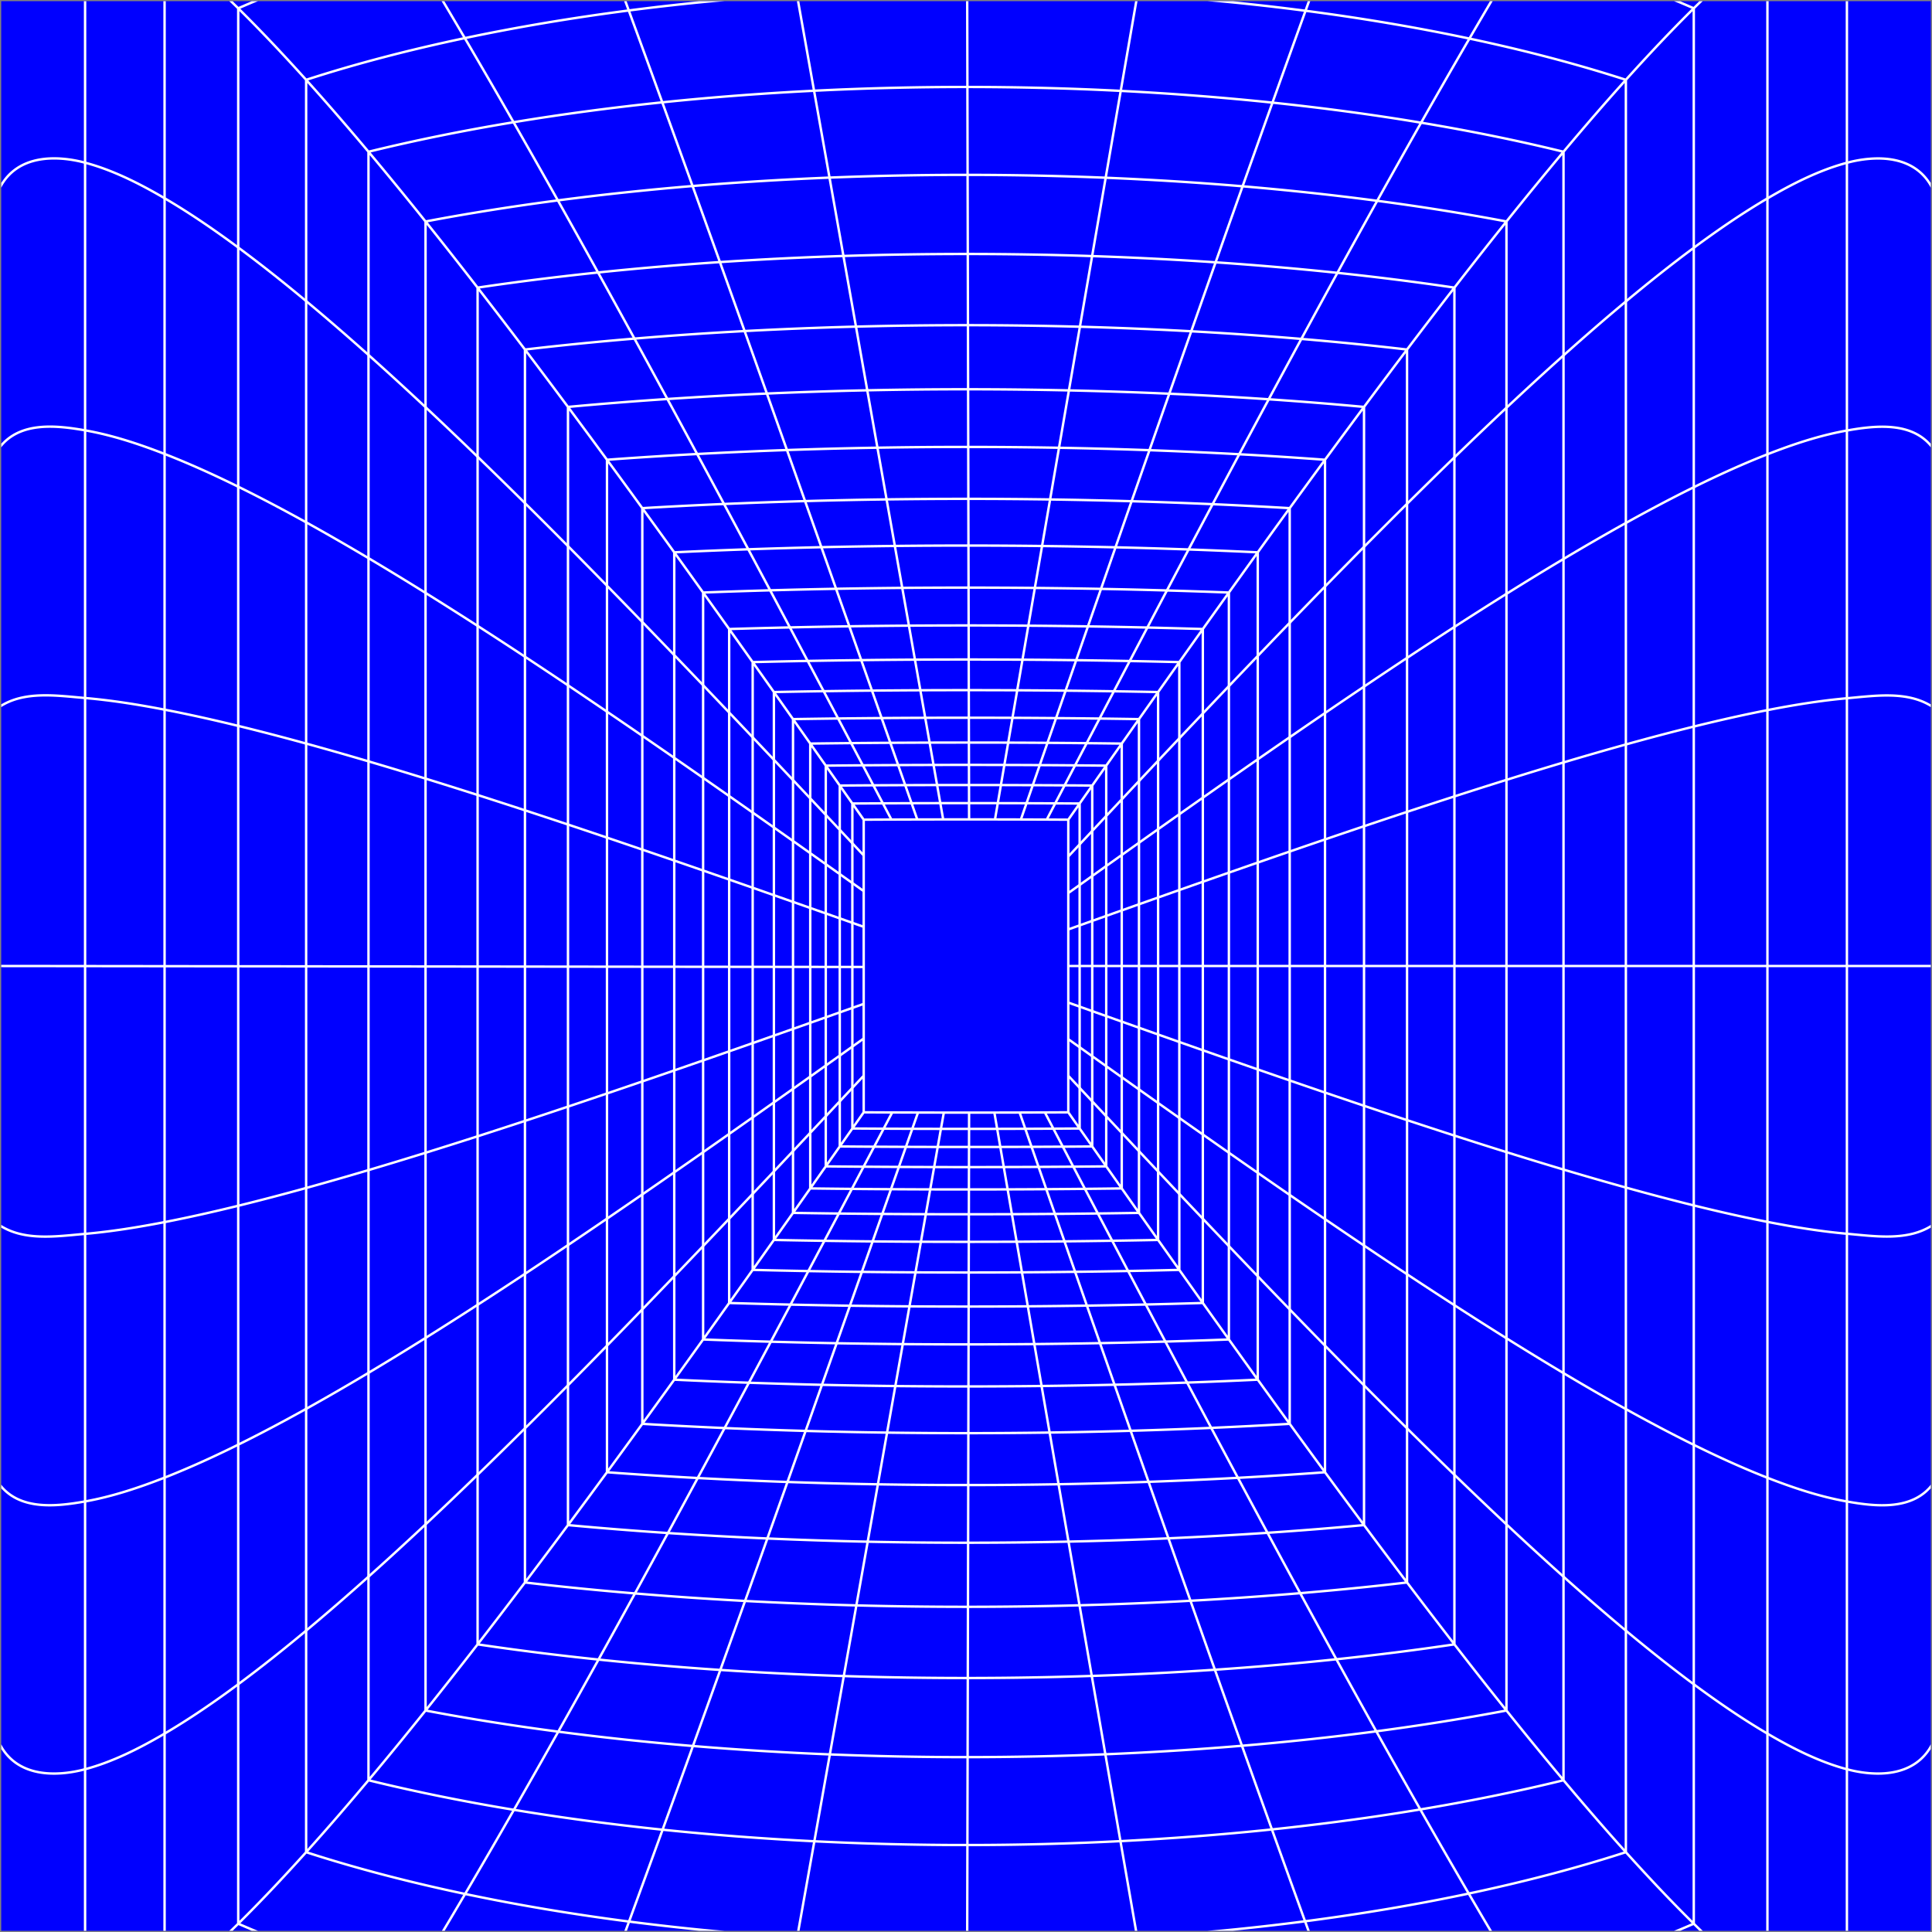
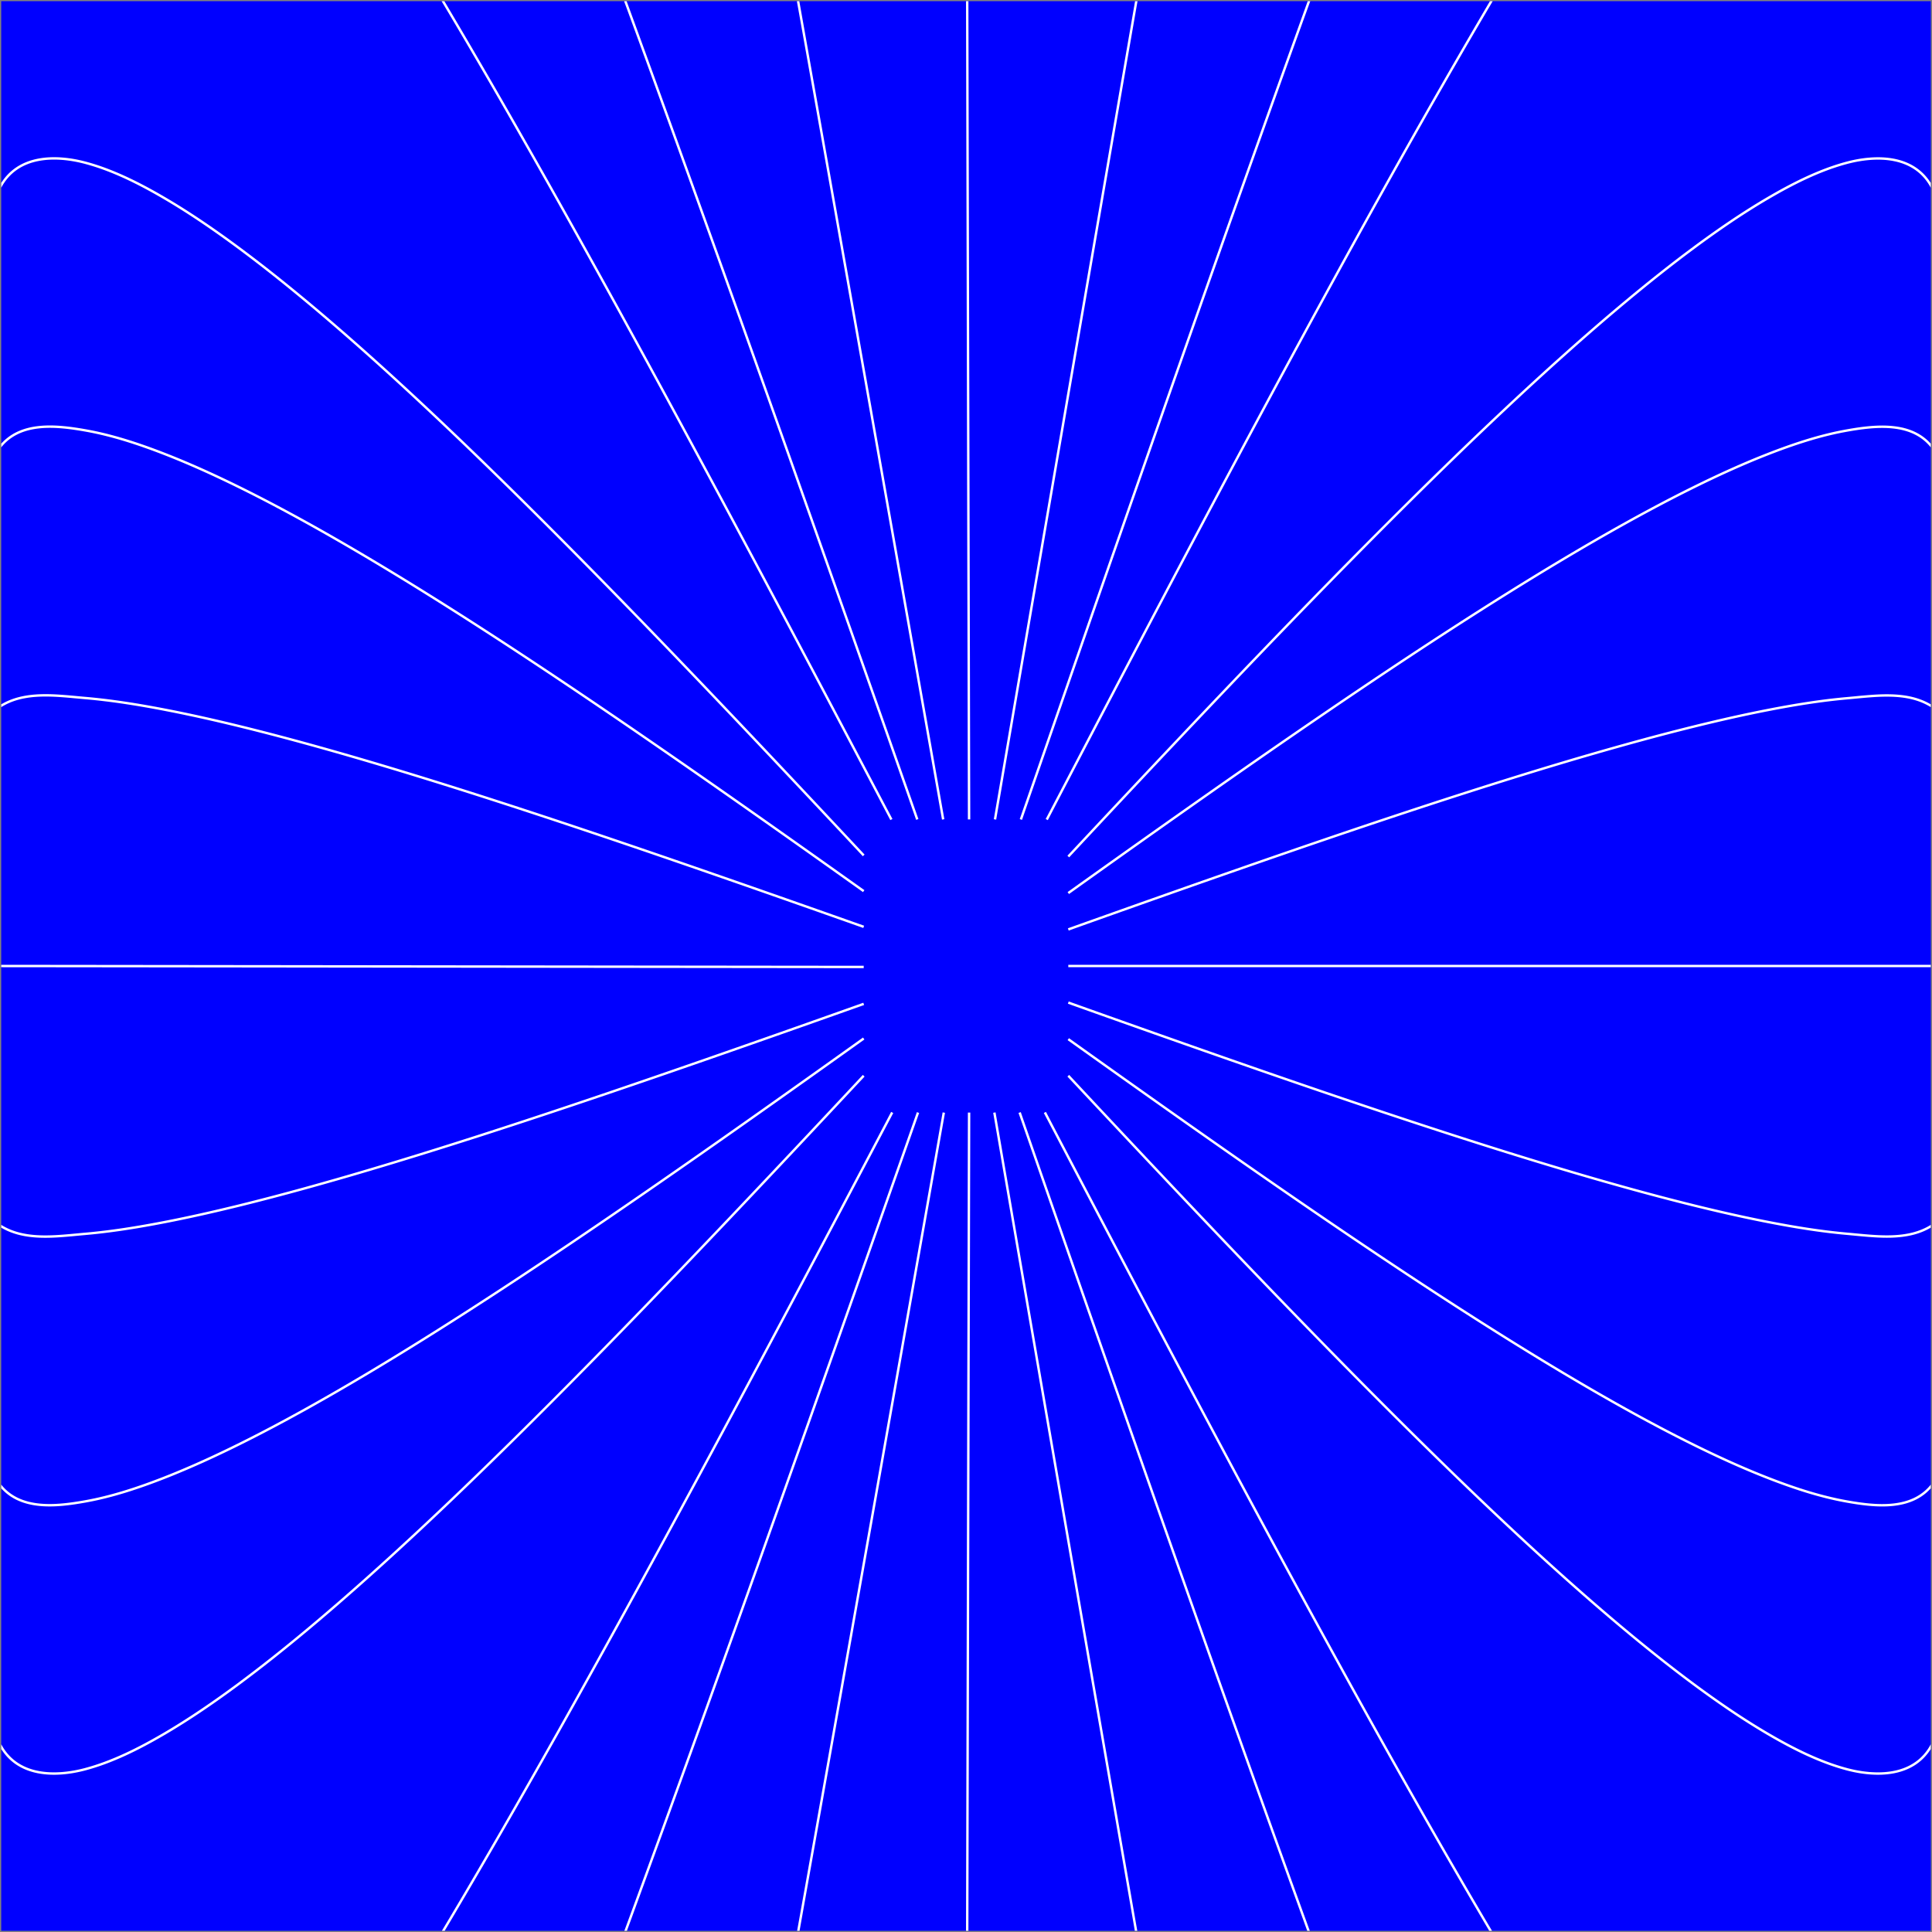
<svg xmlns="http://www.w3.org/2000/svg" xmlns:xlink="http://www.w3.org/1999/xlink" viewBox="479 -1 1602 1602">
  <rect x="479" y="-1" width="1602" height="1602" fill="#808080" stroke="none" />
  <defs>
    <path id="a" d="M480 0h1600v1600H480z" />
  </defs>
  <clipPath id="b">
    <use xlink:href="#a" overflow="visible" />
  </clipPath>
  <path clip-path="url(#b)" fill="#00F" d="M480 0h1600v1600H480z" />
  <g clip-path="url(#b)" fill="none" stroke="#FFF" stroke-width="2" stroke-miterlimit="10">
-     <path d="M549.553 800.072v222.037M718.37 1801.385c57.949 27 118.522 47.433 180.115 63.355M898.485 1864.74c61.746 15.952 124.88 27.36 188.654 34.93M1842.207-201.116c-57.935-27.048-118.501-47.515-180.088-63.468M2010.447 1688.055V1466.04M549.553 1466.041V1243.98M549.553 1022.11v221.87M1662.119-264.584c-61.739-15.982-124.868-27.418-188.64-35.012M1473.479-299.596c-63.97-7.61-128.554-11.33-193.195-11.344M549.553 1688.055c50.724 51.452 109.973 85.895 168.818 113.33M2010.447 800V577.986M2010.447 1244.027v-222.013M2010.447 1022.014V800M1087.14 1899.67c63.955 7.582 128.522 11.278 193.144 11.27M2010.447 1466.041v-222.014M2010.447 577.986V355.99M1662.01 1864.612c-61.722 15.972-124.834 27.4-188.587 34.99M1280.284 1910.94c64.623-.014 129.187-3.732 193.139-11.337M2010.447 133.978v222.01M2010.447-88.055c-50.565-51.29-109.6-85.667-168.24-113.06M1842.052 1801.188c58.695-27.405 117.788-61.8 168.395-113.133M898.422-264.724c61.748-15.955 124.883-27.367 188.66-34.939M549.553-88.055v221.95M549.553 133.895v221.95M1842.052 1801.188c-57.922 27.027-118.472 47.481-180.042 63.424M2010.447-88.055v222.033M718.304-201.354c-58.821 27.43-118.045 61.866-168.75 113.3M549.553 1688.055V1466.04M1280.284-310.94c-64.642-.008-129.228 3.69-193.202 11.277M549.553 355.846v221.95M549.553 577.796v222.276M718.304-201.354c57.949-27.007 118.523-47.444 180.118-63.37M615.467 587.448v212.697M615.467 1224.238V1012.36M1454.466 1791.567c-57.682 5.538-115.774 8.26-173.925 8.28M771.397-121.62c53.458-18.79 108.51-33.36 164.38-44.789M615.467 1648.669c49.521 31.008 102.406 54.136 156.059 72.997M615.467-48.669v212.04M935.777-166.409c56.132-11.474 113.184-19.753 170.718-25.25M1789.293 1721.377c53.367-18.81 105.968-41.856 155.24-72.708M615.467 375.41v212.038M1944.533 375.698V163.536M935.898 1766.433c56.129 11.47 113.177 19.744 170.706 25.237M615.467 800.145v212.215M1106.604 1791.67c57.689 5.502 115.784 8.19 173.937 8.176M771.526 1721.666c53.456 18.781 108.504 33.345 164.371 44.767M1789.293 1721.377c-53.41 18.816-108.416 33.41-164.242 44.862M1454.573-191.557c-57.718-5.545-115.846-8.27-174.034-8.29M1944.533-48.669c-49.181-30.795-101.679-53.812-154.94-72.603M1625.26-166.196c-56.12-11.514-113.161-19.83-170.687-25.361M1789.592-121.272c-53.438-18.843-108.475-33.457-164.332-44.924M615.467 1224.238v212.264M1944.533 375.698v212.135M615.467 163.37v212.04M1106.495-191.66c57.724-5.509 115.855-8.2 174.044-8.186M1944.533-48.669v212.205M1944.533 1648.669v-212.167M615.467 1648.669v-212.167M1944.533 800V587.833M1944.533 1224.334v-212.167M1625.051 1766.239c-56.086 11.499-113.094 19.804-170.585 25.328M1944.533 1012.167V800M771.397-121.62C717.79-102.768 664.95-79.652 615.467-48.67M1944.533 1436.502v-212.168M1883.465 601.474V800M820.023-43.697c-48.926 13.239-97.075 29.251-143.488 49.593M1740.977 1643.427c48.58-13.188 96.39-29.12 142.488-49.323M676.535 5.896v198.336M676.535 600.904v199.31M1591.82-75.395c-50.896-8.32-102.416-14.373-154.297-18.406M1280.77 1699.862c-52.328.017-104.606-1.937-156.611-5.931M1280.769-99.862c52.38.022 104.706 2.019 156.754 6.06M1883.465 5.896c-45.962-20.144-93.625-36.04-142.054-49.205M1883.465 998.526V800M1883.465 1197.052V998.526M969.843 1675.666c50.906 8.269 102.432 14.276 154.316 18.265M676.535 998.812V800.214M820.21 1643.748c48.989 13.242 99 23.689 149.633 31.918M676.535 1594.104c46.472 20.368 94.684 36.395 143.675 49.644M676.535 204.232v198.336M1740.977 1643.427c-48.928 13.276-98.88 23.755-149.457 32.017M1741.411-43.309c-48.97-13.306-98.968-23.807-149.591-32.086M1883.465 5.896v198.582M676.535 1196.91v198.668M676.535 1594.104v-198.526M1883.465 402.996V204.478M676.535 998.812v198.097M1591.52 1675.444c-50.848 8.302-102.32 14.344-154.15 18.369M1883.465 601.474V402.995M1437.37 1693.813c-51.997 4.034-104.271 6.027-156.6 6.049M1883.465 1395.578v-198.526M820.023-43.697c48.992-13.251 99.008-23.706 149.646-31.94M1124.002-93.919c52.056-4.002 104.386-5.96 156.767-5.943M676.535 402.568v198.336M969.67-75.638c50.91-8.275 102.443-14.288 154.332-18.281M1883.465 1594.104v-198.526M732.843 615.554V800.28M1827.157 1534.808v-183.702M1421.959 1605.454c-46.853 2.94-93.894 4.4-140.981 4.421M1827.157 65.192c-42.369-13.701-85.745-24.865-129.732-34.201M1280.975-9.875c47.153.021 94.26 1.485 141.178 4.433M732.843 65.192v183.454M732.843 800.28v183.795M1422.153-5.441c46.778 2.942 93.29 7.354 139.374 13.378M1561.144 1592.113c-46.022 6.007-92.47 10.406-139.185 13.34M1697.425 30.99c-44.687-9.48-90.06-17.057-135.898-23.053M1827.157 616.298v-183.64M1827.157 800V616.298M732.843 984.075v183.142M1000.375 7.69c46.098-5.98 92.623-10.35 139.41-13.252M1827.157 432.659V248.966M1139.786-5.563c46.925-2.907 94.036-4.331 141.19-4.312M732.843 248.646V432.1M732.843 1167.217v183.889M1827.157 1351.106v-183.702M1827.157 1167.404V983.702M1280.978 1609.875c-47.088.019-94.133-1.4-140.994-4.3M732.843 432.1v183.454M732.843 1534.808c43.037 13.917 87.112 25.218 131.815 34.642M864.658 1569.45c44.704 9.419 90.09 16.944 135.938 22.89M864.418 30.601c44.71-9.428 90.101-16.96 135.957-22.912M864.418 30.601c-44.62 9.413-88.615 20.699-131.575 34.591M1827.157 65.192v183.775M1139.985 1605.575c-46.78-2.897-93.297-7.262-139.389-13.236M1827.157 800v183.702M1696.868 1569.127c-44.631 9.451-89.945 17.008-135.724 22.986M732.843 1534.808v-183.702M1696.868 1569.127c44.179-9.36 87.742-20.56 130.29-34.32M784.547 969.244v168.11M784.547 800.34v168.904M784.547 1137.353v169.017M784.547 461.817v168.488M784.547 630.305V800.34M1775.453 1306.37v-168.79M1656.701 1499.385c40.112-6.692 79.76-14.649 118.752-24.224M1775.453 124.84c-38.776-9.523-78.198-17.444-118.081-24.113M1534.118 84.094c41.47 4.352 82.597 9.836 123.254 16.633M784.547 293.328v168.489M1533.66 1515.954c41.398-4.335 82.453-9.8 123.041-16.569M1028.158 83.857c41.689-4.329 83.674-7.506 125.852-9.615M1281.165 1528.888a2527.21 2527.21 0 01-126.917-3.118M1775.453 1475.16v-168.79M1281.161 71.112c42.448.02 84.86 1.094 127.14 3.246M1533.66 1515.954c-41.6 4.354-83.498 7.56-125.59 9.7M784.547 1475.16c39.588 9.722 79.85 17.776 120.588 24.53M1775.453 800V631.21M1775.453 631.21V462.495M904.846 100.357c40.679-6.749 81.824-12.19 123.312-16.5M1775.453 462.495V293.718M1028.423 1516.17c-41.479-4.303-82.617-9.738-123.288-16.48M1154.01 74.242a2527.024 2527.024 0 01127.151-3.13M784.547 1475.16v-168.79M784.547 124.84v168.488M1775.453 968.79V800M1775.453 1137.58V968.79M1408.3 74.358c42.17 2.149 84.143 5.366 125.818 9.736M1154.247 1525.77c-42.168-2.104-84.144-5.276-125.824-9.6M1408.07 1525.654a2525.486 2525.486 0 01-126.905 3.234M1775.453 124.84v168.878M904.846 100.357c-40.64 6.746-80.805 14.784-120.3 24.482M1728.144 491.415V337.094M831.856 954.863v153.546M1728.144 645.664V491.415M1509.342 153.47c37.49 3.164 74.727 7.143 111.636 12.037M941.582 165.168c36.93-4.852 74.184-8.791 111.69-11.916M831.856 1417.345c36.262 6.884 72.983 12.663 110.06 17.53M831.856 1263.01v-154.6M1728.144 1417.345h0V1263.01M1281.329 144.001c38.214.019 76.398.806 114.491 2.378M831.856 490.626v153.986M1053.271 153.252c37.667-3.137 75.54-5.448 113.556-6.981M1728.144 800V645.664M1166.826 146.27c38.1-1.534 76.288-2.286 114.503-2.269M1620.204 1434.596c36.356-4.81 72.369-10.499 107.94-17.25M941.582 165.168c-36.963 4.859-73.573 10.624-109.726 17.487M1620.978 165.506c36.094 4.788 71.847 10.444 107.166 17.149M1053.576 1446.774c-37.495-3.12-74.74-7.054-111.66-11.899M1395.556 1453.632a2811.55 2811.55 0 01-114.224 2.367M1395.556 1453.632c37.918-1.562 75.693-3.898 113.26-7.059M1395.82 146.379c38.007 1.57 75.87 3.917 113.522 7.092M831.856 800.395v154.468M1281.332 1455.999a2813.43 2813.43 0 01-114.234-2.259M1728.144 1108.673V954.336M831.856 644.612v155.783M1728.144 182.655v154.439M1167.098 1453.74c-38.004-1.529-75.866-3.835-113.522-6.966M831.856 1417.345h0V1263.01M1728.144 954.336V800M831.856 182.655V336.64M1728.144 1263.01v-154.337M831.856 336.64v153.986M1620.204 1434.596c-36.829 4.87-73.983 8.83-111.388 11.977M1178.674 1388.763a2991.267 2991.267 0 01-102.38-5.058M975.278 1375.098c-33.703-3.52-67.143-7.687-100.262-12.605M1684.984 237.507v140.739M875.016 377.735v140.228M1684.984 800V659.377M1587.098 1374.849c32.899-3.468 65.546-7.554 97.886-12.356M1486.378 1383.525a2985.76 2985.76 0 01-102.095 5.14M1587.967 225.243c32.604 3.448 64.961 7.504 97.017 12.264M1384.578 211.344a2984.94 2984.94 0 01102.388 5.17M1684.984 940.623V800M1281.484 1390.399a3128.94 3128.94 0 00102.799-1.733M875.016 1080.95v140.92M1076.294 1383.705c-33.87-2.264-67.558-5.114-101.016-8.607M974.904 224.941c-33.576 3.512-66.891 7.666-99.888 12.566M875.016 237.507v140.228M1587.098 1374.849c-33.359 3.514-66.948 6.387-100.72 8.676M1178.371 211.247a3130.797 3130.797 0 01103.108-1.646M1684.984 659.377V518.853M1684.984 1362.493V1221.87M974.904 224.941c33.469-3.499 67.168-6.355 101.05-8.623M875.016 1362.493V1221.87M875.016 800.446v140.772M1684.984 1221.87v-140.623M1281.48 209.601c34.402.017 68.782.595 103.098 1.743M1281.484 1390.399c-34.304.015-68.588-.527-102.81-1.636M1075.954 216.318a2990.799 2990.799 0 01102.417-5.071M1684.984 518.852V378.246M875.016 658.191v142.255M1684.984 1081.247V940.623M1486.966 216.514c33.867 2.303 67.55 5.193 101 8.73M875.016 941.218v139.732M875.016 517.963v140.228M1005.085 279.768c-30.467 2.545-60.743 5.549-90.79 9.068h0M1005.495 1320.266c-30.605-2.552-61.017-5.567-91.201-9.102M1466.126 1326.343a3350.58 3350.58 0 01-91.996 3.746M1645.706 288.836v127.918M1645.706 544.527V416.754M1645.706 672.209V544.527M1557.113 1320.048c29.726-2.506 59.268-5.45 88.593-8.884M1466.126 1326.343a3096.98 3096.98 0 0090.987-6.295M914.294 1055.255v128.118M914.294 1311.164v-127.79M1558.067 280.033c29.404 2.488 58.627 5.405 87.639 8.803h0M1645.706 1311.164v-127.79M914.294 543.547v127.355M1374.13 1330.09a3481.967 3481.967 0 01-92.51 1.27M914.294 800.491v127.955M1189.1 1330.175a3483.87 3483.87 0 0092.52 1.184M1188.769 269.833c30.915-.81 61.873-1.206 92.846-1.192M1645.706 1183.373v-127.79M1466.769 273.692a3094.58 3094.58 0 0191.298 6.34M1645.706 1055.582v-127.79M1189.1 1330.175a3356.137 3356.137 0 01-92.302-3.673M914.294 670.903V800.49M1645.706 927.791V800M914.294 288.836V416.19M914.294 416.191v127.356M1374.452 269.92c30.86.838 61.641 2.09 92.317 3.772M1281.615 268.641c30.973.015 61.928.439 92.837 1.278M1096.426 273.518a3355.456 3355.456 0 0192.343-3.685M1005.085 279.768a3105.39 3105.39 0 0191.341-6.25M1645.706 800V672.209M914.294 928.446v126.808M1096.798 1326.502a3105.738 3105.738 0 01-91.303-6.236M949.966 336.416V451.84M1531.017 330.082c26.476 1.798 52.821 3.9 79.017 6.335M1610.034 568.327V452.45M1610.034 684.104V568.327M1610.034 336.416v116.035M1365.334 322.715c27.802.614 55.546 1.529 83.215 2.754M949.966 682.688v117.844M1281.742 1278.223c-27.769.012-55.526-.272-83.253-.856M949.966 1263.583h0v-115.895M1032.389 329.853a3529.19 3529.19 0 0182.506-4.535M1610.034 1031.792V915.896M1610.034 915.896V800M1115.295 1274.699a3758.855 3758.855 0 0083.193 2.668M1032.832 1270.177a3196.814 3196.814 0 01-82.866-6.594M949.966 1031.437v116.25M1610.034 800V684.104M1115.295 1274.699a3529.622 3529.622 0 01-82.463-4.522M1448.55 325.47a3517.75 3517.75 0 0182.467 4.612M1529.987 1269.987a3521.06 3521.06 0 01-82.13 4.574M1114.895 325.318c27.678-1.2 55.43-2.089 83.238-2.678M1610.034 1263.583h0v-115.895M949.966 567.264v115.424M1281.737 321.777c27.886.013 55.758.324 83.597.938M949.966 916.606v114.83M1529.987 1269.987a3190.762 3190.762 0 0080.047-6.404M949.966 451.84v115.424M1610.034 1147.688v-115.896M1032.389 329.853a3195.573 3195.573 0 00-82.423 6.564M949.966 800.533v116.073M1198.133 322.64c27.844-.588 55.718-.875 83.604-.863M1364.987 1277.292a3751.28 3751.28 0 0082.87-2.73M1364.987 1277.292c-27.722.61-55.477.918-83.245.931M1206.564 370.224a4309.32 4309.32 0 0175.283-.625M982.31 484.664v104.439M1281.852 1230.4c24.982-.01 49.954-.237 74.903-.682M982.31 1009.507v105.324M1577.69 1114.83v-104.943M1281.847 369.6c25.107.01 50.203.24 75.277.689M1577.69 1219.774v-104.943M1577.69 800V695.056M982.31 589.103v104.439M1577.69 1009.887V904.944M1431.382 1227.726a4197.597 4197.597 0 01-74.627 1.992M1281.852 1230.4c-24.982.011-49.957-.195-74.91-.618M982.31 693.542V800.57M982.31 800.57v105.133M1577.69 904.944V800M1432.12 372.3c24.893.893 49.714 2.01 74.449 3.36M1577.69 590.24V485.317M1577.69 380.226v105.091M1577.69 695.056V590.24M1206.942 1229.782a4204.753 4204.753 0 01-74.968-1.938M1057.54 1224.562a3688.624 3688.624 0 01-75.23-4.787M982.31 1219.774v-104.943M1057.54 1224.562a3995.386 3995.386 0 0074.434 3.282M982.31 905.703v103.804M1506.569 375.66c23.806 1.3 47.517 2.817 71.121 4.565M1505.47 1224.4a3985.298 3985.298 0 01-74.088 3.326M1505.47 1224.4a3682.027 3682.027 0 0072.22-4.626M1357.124 370.289c25.045.449 50.048 1.118 74.997 2.012M1057.066 375.463a3687.93 3687.93 0 00-74.756 4.763M1057.066 375.463a3994.848 3994.848 0 0174.481-3.292M982.31 380.226v104.438M1131.547 372.17a4204.398 4204.398 0 0175.017-1.946M1349.732 413.146c22.56.33 45.09.818 67.58 1.47M1548.405 420.36v95.066M1548.405 610.314v-94.888M1548.405 705.09v-94.776M1079.351 416.898a4223.375 4223.375 0 00-67.756 3.462h0M1548.405 989.82v-94.91M1214.554 1186.914a4696.978 4696.978 0 01-67.546-1.408M1548.405 1084.73v-94.91M1146.557 414.506a4696.768 4696.768 0 0167.598-1.415M1548.405 800v-94.91M1011.595 420.36v94.375M1079.351 416.898c22.345-.964 44.75-1.759 67.207-2.392M1011.595 703.486v97.117M1011.595 989.418v95.312M1548.405 1179.64v-94.91M1214.155 413.091c22.585-.31 45.185-.46 67.791-.452M1416.533 1185.406c-22.36.645-44.76 1.128-67.19 1.453M1011.595 1179.64c22.668 1.343 45.424 2.501 68.256 3.483M1484.49 417.065c21.376.942 42.684 2.037 63.915 3.295h0M1011.595 895.714v93.704M1147.008 1185.506c-22.44-.63-44.829-1.422-67.157-2.383M1281.946 412.64c22.606.009 45.204.177 67.786.506M1483.328 1182.986a4496.533 4496.533 0 01-66.795 2.42M1011.595 514.735v94.376M1548.405 894.91V800M1011.595 609.11v94.376M1214.554 1186.914c22.453.307 44.922.455 67.397.447M1483.328 1182.986a4217.99 4217.99 0 0065.077-3.346M1417.312 414.617c22.448.651 44.844 1.465 67.178 2.448M1349.343 1186.86c-22.45.325-44.917.491-67.392.5M1011.595 800.603v95.111M1011.595 1179.64v-94.91M1521.92 1143.012v-85.753M1463.345 1145.433c19.578-.691 39.105-1.496 58.575-2.421M1521.92 714.247v-85.612M1220.989 451.702c20.34-.226 40.69-.334 61.046-.327M1099.463 454.469c-20.519.712-40.982 1.55-61.383 2.52M1521.92 456.988v85.918M1521.92 1057.258v-85.752M1038.08 627.372v85.192M1038.08 712.564v88.069M1099.463 454.469c20.165-.7 40.374-1.278 60.62-1.739M1160.555 1147.28a5069.223 5069.223 0 01-60.567-1.73M1521.92 800v-85.753M1038.08 542.18v85.192M1464.563 454.61c19.17.682 38.291 1.473 57.357 2.379M1403.152 1147.195c-20.134.47-40.297.823-60.482 1.061M1403.967 452.824c20.24.476 40.44 1.07 60.596 1.786M1463.345 1145.433a5057.619 5057.619 0 01-60.193 1.762M1099.988 1145.55a4812.522 4812.522 0 01-61.908-2.539M1521.92 971.506v-85.753M1160.083 452.73c20.277-.46 40.58-.803 60.906-1.028M1038.08 886.597v84.487M1342.67 1148.256c-20.2.238-40.412.36-60.63.368M1343.076 451.748c20.322.242 40.62.6 60.891 1.076M1282.04 1148.624c-20.217.008-40.431-.099-60.634-.321M1038.08 456.988v85.192M1521.92 628.635v-85.73M1038.08 1143.012v-85.753M1521.92 885.753V800M1282.035 451.375c20.355.008 40.704.132 61.042.374M1038.08 800.633v85.964M1038.08 971.084v86.175M1160.555 1147.28c20.258.459 40.544.799 60.851 1.023M1497.987 490.321v77.591M1497.987 877.42V800M1445.32 1111.433a5447.878 5447.878 0 0052.667-1.754M1497.987 567.912v77.396M1062.013 643.99v76.835M1497.987 800v-77.42M1062.013 954.4v77.859M1227.574 1113.53a5842.49 5842.49 0 01-54.814-.742M1497.987 1109.679v-77.42M1172.269 487.22c18.272-.334 36.564-.583 54.872-.747M1391.097 1112.716c-18.125.343-36.272.601-54.434.775M1282.115 486.238c18.33.007 36.654.098 54.97.275M1497.987 722.58v-77.272M1445.32 1111.433c-18.044.514-36.12.94-54.223 1.283M1118.151 1111.53a5454.504 5454.504 0 01-56.138-1.851M1062.013 800.66v77.64M1062.013 720.825v79.835M1062.013 1032.259v77.42M1227.14 486.474a5924.39 5924.39 0 0154.975-.236M1497.987 1032.259v-77.42M1337.086 486.513c18.304.177 36.592.439 54.86.787M1062.013 878.3v76.1M1336.663 1113.491a5918.19 5918.19 0 01-54.542.271M1282.12 1113.762c-18.186.007-36.37-.07-54.546-.232M1062.013 490.321v76.835M1497.987 954.84v-77.42M1391.945 487.3c18.244.348 36.46.782 54.644 1.304M1446.589 488.604c17.17.493 34.304 1.065 51.398 1.717h0M1117.605 488.485c18.191-.509 36.414-.93 54.664-1.264M1117.605 488.485c-18.573.52-37.106 1.13-55.592 1.836h0M1062.013 567.156v76.835M1118.151 1111.53c18.173.507 36.377.925 54.609 1.258M1282.187 517.614c16.506.006 33.01.073 49.506.203M1331.256 1082.187c-16.35.127-32.705.193-49.063.199M1476.379 730.146v-69.7M1429.068 1080.685c-16.254.374-32.532.686-48.83.936M1083.621 659.08v69.247M1476.379 590.617v69.828M1429.068 1080.685c15.798-.364 31.57-.787 47.31-1.27M1476.379 800v-69.854M1381.116 518.393c16.444.255 32.866.572 49.266.953M1083.621 1079.414c16.936.52 33.906.97 50.907 1.352M1083.621 1079.414v-69.853M1476.379 939.707v-69.853M1083.621 589.833v69.247M1083.621 800.684v70.082M1183.752 1081.68c-16.429-.241-32.838-.546-49.224-.914M1233.127 1082.22a6513.81 6513.81 0 01-49.375-.54M1476.379 1079.414v-69.853M1083.621 520.586v69.247M1232.679 517.784c16.498-.119 33.002-.175 49.508-.17M1133.962 519.246c-16.811.38-33.593.825-50.34 1.34M1476.379 869.854V800M1430.382 519.346c15.358.356 30.691.77 45.996 1.24M1083.621 728.327v72.358M1380.239 1081.62c-16.314.25-32.643.44-48.983.567M1331.693 517.817c16.487.13 32.963.321 49.423.576M1282.193 1082.386c-16.358.005-32.715-.05-49.066-.167M1083.621 939.25v70.31M1133.962 519.246c16.406-.37 32.834-.676 49.283-.92M1476.379 1009.56v-69.853M1476.379 520.586v70.031M1183.245 518.327c16.464-.243 32.943-.424 49.434-.543M1083.621 870.766v68.485M1193.652 1053.637a7135.982 7135.982 0 01-44.363-.664M1238.126 1054.028a7256.939 7256.939 0 01-44.474-.391M1103.12 988.988v62.996M1456.88 925.992v-62.996M1103.12 863.937v61.584M1326.838 546.002c14.851.096 29.694.236 44.526.423M1415.773 547.12c13.721.26 27.424.557 41.107.896M1103.12 548.016v62.37M1103.12 735.126v65.58M1282.258 1054.147c-14.713.005-29.425-.035-44.132-.12M1371.364 546.425c14.819.186 29.623.418 44.409.696M1456.88 988.988v-62.996M1103.12 800.706v63.231M1326.388 1054c-14.706.094-29.417.143-44.13.147M1148.705 547.038c14.792-.269 29.601-.491 44.424-.668M1282.252 545.853c14.865.004 29.728.054 44.586.15M1456.88 800v-62.996M1456.88 611.195v62.97M1456.88 548.016v63.18M1456.88 737.004v-62.839M1103.12 672.756v62.37M1456.88 862.996V800M1370.46 1053.587c-14.681.182-29.372.32-44.072.414M1193.13 546.37a7244.61 7244.61 0 0144.533-.395M1456.88 1051.984v-62.996M1237.664 545.975c14.86-.086 29.723-.127 44.588-.122M1103.12 925.521v63.467M1103.12 1051.984c15.366.38 30.756.71 46.169.989M1103.12 610.386v62.37M1414.418 1052.905a6913.97 6913.97 0 0042.462-.921M1414.418 1052.905c-14.636.272-29.29.5-43.959.682M1148.705 547.038a6931.09 6931.09 0 00-45.584.978M1322.006 1028.624c-13.227.069-26.457.105-39.69.108M1242.15 571.355c13.385-.062 26.772-.091 40.16-.087M1439.293 629.82v56.763M1361.654 1028.322c-13.209.133-26.425.234-39.648.302M1120.707 1027.157c13.943.279 27.904.52 41.882.724M1120.707 741.281v59.445M1439.293 800v-56.79M1361.654 1028.322c13.2-.133 26.388-.3 39.564-.498M1120.707 1027.157v-56.79M1439.293 1027.157v-56.79M1439.293 743.21v-56.627M1161.99 572.128c-13.778.202-27.54.44-41.283.715M1439.293 913.579v-56.79M1120.707 685.135v56.146M1401.218 1027.824a7795.26 7795.26 0 0038.075-.667M1242.625 1028.647a8080.86 8080.86 0 01-40.058-.284M1439.293 970.368v-56.79M1322.468 571.378c13.378.07 26.75.173 40.113.31M1362.581 571.688c13.355.136 26.698.306 40.029.509M1439.293 572.843v56.978M1282.317 1028.732c-13.233.004-26.464-.024-39.692-.085M1202.03 571.642a8081.79 8081.79 0 0140.12-.287M1120.707 572.843v56.146M1402.61 572.197c12.24.187 24.47.402 36.683.646M1202.567 1028.363a7980.656 7980.656 0 01-39.978-.482M1161.99 572.128a7968.98 7968.98 0 0140.04-.486M1120.707 800.726v57.03M1120.707 628.989v56.146M1282.31 571.268c13.389.003 26.775.04 40.158.11M1120.707 913.095v57.273M1439.293 856.79V800M1120.707 857.757v55.338M1282.37 1005.86c-11.9.002-23.799-.018-35.695-.062M1423.438 748.822v-51.013M1282.363 594.14c12.06.004 24.117.031 36.172.083M1389.326 1005.195c-11.858.145-23.726.266-35.601.363M1318.063 1005.78c11.892-.05 23.78-.124 35.662-.222M1136.562 852.169v49.691M1423.438 851.178V800M1173.958 594.766c-12.478.147-24.943.321-37.396.522M1136.562 696.327v50.519M1318.535 594.223c12.052.051 24.098.127 36.14.227M1423.438 953.534v-51.178M1246.19 594.204c12.056-.045 24.114-.066 36.173-.063M1173.958 594.766c12.02-.143 24.05-.26 36.086-.354M1136.562 595.288v50.52M1136.562 800.743v51.426M1136.562 953.534v51.178s0 0 0 0M1210.044 594.412c12.043-.094 24.092-.163 36.145-.208M1136.562 645.808v50.519M1354.674 594.45c12.034.1 24.06.224 36.077.373M1210.594 1005.592c-12.016-.092-24.024-.209-36.023-.35M1390.75 594.823c10.906.134 21.802.29 32.688.465M1423.438 595.288v51.371M1423.438 646.659v51.15M1136.562 1004.712c12.657.204 25.327.38 38.009.53M1136.562 746.846v53.897M1423.438 800v-51.178M1423.438 1004.712s0 0 0 0v-51.178M1246.674 1005.798a8992.961 8992.961 0 01-36.08-.206M1423.438 902.356v-51.178M1389.326 1005.195c11.381-.139 22.752-.3 34.112-.483M1318.063 1005.78c-11.896.05-23.794.076-35.694.08M1136.562 901.86v51.674M1409.148 753.89v-45.94M1150.852 847.121v44.592M1409.148 800v-46.11M1150.852 615.563v45.436M1150.852 751.873v48.886M1409.148 661.869v46.081M1249.825 614.772c10.86-.033 21.723-.048 32.585-.045M1380.069 615.227c9.7.097 19.393.21 29.08.335 0 0 0 0 0 0M1409.148 615.563v46.306M1150.852 984.437c11.494.15 22.998.28 34.511.389M1150.852 661v45.436M1150.852 984.437v-46.109M1184.737 615.18c10.834-.104 21.676-.19 32.522-.257M1250.32 985.23c-10.837-.032-21.67-.082-32.5-.15M1409.148 892.219v-46.11M1282.417 985.273c10.7-.002 21.399-.022 32.096-.059M1347.555 614.954c10.844.073 21.682.164 32.514.273M1150.852 800.759v46.362M1217.82 985.08a9922.103 9922.103 0 01-32.457-.254M1150.852 891.713v46.615M1217.26 614.923c10.85-.068 21.706-.119 32.565-.151M1346.586 985.052c-10.687.071-21.379.125-32.073.162M1409.148 846.11V800M1184.737 615.18c-11.304.108-22.6.235-33.885.382 0 0 0 0 0 0M1409.148 938.328v-46.11M1150.852 706.436v45.437M1282.41 614.727c10.863.002 21.725.022 32.585.06M1314.995 614.787c10.857.038 21.71.094 32.56.167M1282.417 985.273c-10.7.003-21.4-.012-32.097-.043M1346.586 985.052c10.682-.07 21.359-.16 32.03-.265M1409.148 984.437v-46.109M1378.615 984.787c10.185-.1 20.363-.217 30.533-.35M1163.727 633.863v40.85M1396.273 633.863v41.735M1282.453 633.254c9.786.002 19.571.017 29.355.045M1194.445 633.583c-10.246.079-20.486.172-30.718.28M1396.273 841.534V800M1194.445 633.583c9.765-.075 19.536-.138 29.31-.187M1223.755 633.396c9.778-.05 19.559-.086 29.342-.11M1163.727 756.41v44.363M1311.808 633.3c9.782.027 19.561.068 29.338.122M1253.6 966.715c-9.76-.023-19.519-.06-29.274-.108M1396.273 924.603v-41.534M1163.727 800.773v41.792M1253.6 966.715c9.619.022 19.239.033 28.86.03M1311.318 966.702c-9.618.027-19.238.042-28.858.044M1163.727 924.603v41.534s0 0 0 0M1368.969 966.39c-9.599.077-19.202.141-28.81.193M1368.969 966.39c9.106-.073 18.208-.157 27.304-.253M1311.318 966.702c9.616-.027 19.23-.067 28.841-.118M1396.273 966.137s0 0 0 0v-41.534M1396.273 883.068v-41.534M1163.727 674.712v40.85M1163.727 715.561v40.85M1370.45 633.622c8.612.07 17.22.15 25.823.24M1163.727 924.603v-42.05M1224.326 966.607c-9.752-.049-19.5-.11-29.244-.185M1163.727 842.565v39.988M1396.273 800v-41.534M1195.082 966.422c-10.459-.08-20.91-.175-31.355-.285M1396.273 675.598v41.506M1396.273 717.104v41.362M1253.097 633.286c9.784-.023 19.57-.034 29.356-.032M1341.146 633.422c9.772.053 19.54.12 29.303.2M1175.326 687.083v36.71M1384.674 874.814v-37.407M1175.326 800.785v37.67M1384.674 687.983v37.378M1175.326 874.29v-35.836M1384.674 725.361v37.232M1229.602 650.031c8.811-.036 17.625-.062 26.44-.08M1384.674 762.593V800M1335.376 650.052c8.807.04 17.61.089 26.41.147M1175.326 650.372v36.711M1175.326 912.22v37.408M1175.326 874.29v37.93M1308.94 649.962c8.814.02 17.626.051 26.436.09M1203.186 650.167c-9.292.058-18.579.126-27.86.205M1361.787 650.199c7.632.05 15.262.108 22.887.173M1175.326 760.505v40.28M1384.674 650.372v37.611M1256.041 649.952c8.816-.017 17.633-.025 26.45-.023M1360.283 949.81c8.134-.052 16.265-.113 24.391-.182M1384.674 837.407V800M1360.283 949.81c-8.633.057-17.27.104-25.91.142M1384.674 949.628V912.22M1334.374 949.952c-8.642.038-17.286.067-25.932.087M1384.674 912.22v-37.406M1282.498 950.071c8.649-.001 17.297-.012 25.944-.032M1175.326 723.794v36.71M1282.498 950.071c-8.649.002-17.297-.005-25.945-.021M1230.182 949.971c8.788.036 17.579.062 26.37.079M1230.182 949.971c-8.786-.035-17.57-.08-26.349-.134M1203.186 650.167c8.802-.055 17.608-.1 26.416-.136M1282.491 649.929c8.817.002 17.634.013 26.449.033M1175.326 949.628c9.497.08 19 .15 28.507.21M1185.772 934.74v-33.684M1185.772 866.84v34.216M1235.454 934.992c-7.916-.025-15.83-.058-23.741-.097M1211.056 665.109c7.934-.04 15.871-.073 23.81-.1M1235.454 934.992c7.917.026 15.836.045 23.756.057M1211.713 934.895c-8.65-.043-17.298-.095-25.94-.154M1258.692 664.952c7.944-.012 15.889-.018 23.834-.016M1374.228 833.685v33.685M1329.166 934.976c-7.77.028-15.54.05-23.312.064M1306.359 664.96c7.942.016 15.883.038 23.823.067M1185.772 731.217v32.98M1374.228 732.807v33.508M1185.772 834.748v32.091M1374.228 699.151v33.656M1374.228 934.74v-33.684M1282.526 664.936c7.945.001 15.889.01 23.833.025M1353.987 665.135c6.75.036 13.496.078 20.24.124h0M1374.228 800v33.685M1374.228 766.315V800M1330.182 665.027c7.938.03 15.873.065 23.805.108M1185.772 834.748v-33.951M1185.772 665.259v32.979M1185.772 764.196v36.6M1374.228 665.259v33.892M1352.461 934.873c7.259-.038 14.514-.082 21.767-.132M1234.866 665.01c7.94-.027 15.883-.046 23.826-.058M1352.461 934.873c-7.762.041-15.528.076-23.295.103M1185.772 698.238v32.979M1259.21 935.049c7.774.011 15.548.017 23.322.015M1305.854 935.04c-7.773.015-15.547.023-23.321.024M1374.228 901.056V867.37M1211.056 665.109c-8.431.042-16.86.092-25.284.15h0M1345.42 921.418c6.469-.028 12.936-.06 19.4-.096M1364.82 709.218v30.3M1195.18 890.992v-30.87M1282.564 921.558c-6.988 0-13.975-.003-20.962-.011M1364.82 830.33v30.331M1364.82 739.519v30.15M1303.524 921.54c-6.986.01-13.973.017-20.96.018M1195.18 678.678v29.615M1195.18 831.406v28.717M1240.199 921.506c7.133.019 14.268.032 21.403.04M1218.807 921.435c7.129.029 14.26.053 21.392.071M1325.507 678.51c7.154.02 14.307.047 21.458.079M1364.82 800v30.33M1195.18 921.322v-30.33M1239.603 678.495c-7.155.02-14.31.043-21.461.072M1218.807 921.435c-7.879-.031-15.755-.069-23.627-.113M1195.18 800.807v30.6M1364.82 890.992v-30.33M1218.142 678.567c-7.657.031-15.311.068-22.962.11 0 0 0 0 0 0M1282.557 678.442c7.16.001 14.32.007 21.478.019M1324.478 921.493c6.983-.02 13.963-.045 20.942-.075M1364.82 678.678s0 0 0 0c-5.95-.033-11.902-.063-17.855-.09M1195.18 737.909v29.615M1261.077 678.454c7.16-.01 14.32-.013 21.48-.012M1324.478 921.493c-6.983.02-13.968.036-20.954.047M1364.82 921.322v-30.33M1239.603 678.495c7.157-.019 14.316-.032 21.474-.041M1364.82 709.218v-30.54M1195.18 708.293v29.616M1195.18 800.807v-33.283M1304.035 678.46c7.159.012 14.316.028 21.472.05M1364.82 769.67V800M615.467 1648.669c20.583-16.102 40.82-34.567 61.068-54.565M1011.595 1179.64a11977.528 11977.528 0 0026.485-36.629M1120.707 1027.157c-5.864 8.29-11.726 16.567-17.587 24.827M1175.326 949.628c-3.867 5.507-7.733 11.01-11.599 16.509M1423.438 595.288a26442.87 26442.87 0 00-14.29 20.275M1150.852 984.437c4.291-6.094 8.583-12.194 12.875-18.3M1364.82 678.678c3.136-4.475 6.272-8.948 9.408-13.419M1120.707 1027.157c5.284-7.47 10.569-14.952 15.855-22.445M1150.852 984.437c-4.764 6.767-9.527 13.525-14.29 20.275M1083.621 1079.414a16052.981 16052.981 0 01-21.608 30.265M2010.447-88.055c-22.476 7.966-44.257 22.452-65.914 39.386M1195.18 921.322c-3.136 4.475-6.272 8.948-9.408 13.419M732.843 1534.808c17.258-19.174 34.469-39.097 51.704-59.647M1439.293 572.843c5.864-8.29 11.726-16.567 17.587-24.827M1456.88 548.016c6.502-9.164 13.001-18.308 19.498-27.43M1396.273 633.863c4.292-6.106 8.584-12.206 12.875-18.3M1374.228 665.259c3.482-4.965 6.964-9.928 10.446-14.887M1423.438 595.288c5.286-7.492 10.571-14.974 15.855-22.445M1384.674 650.372c3.867-5.507 7.733-11.01 11.599-16.509M1476.379 520.586a15943.143 15943.143 0 0121.608-30.265M1827.157 65.192c-17.258 19.174-34.469 39.097-51.704 59.647M1610.034 336.416a7054.785 7054.785 0 0135.672-47.58M1185.772 934.74c-3.482 4.966-6.964 9.929-10.446 14.888M1775.453 124.84c-15.77 18.805-31.528 38.097-47.31 57.815M2081.206-60.188c-13.243-34.298-47.732-36.012-70.76-27.867M478.794 1660.188c13.243 34.298 47.732 36.012 70.76 27.867M831.856 1417.345a4406.473 4406.473 0 0043.16-54.852M1083.621 1079.414a18361.79 18361.79 0 0019.5-27.43M1521.92 456.988a11948.188 11948.188 0 0126.485-36.628M1577.69 380.226a8555.785 8555.785 0 0132.344-43.81M1038.08 1143.012c7.974-11.07 15.951-22.182 23.933-33.333M1577.69 380.226c-9.755 13.299-19.516 26.679-29.285 40.134M914.294 1311.164a7052.313 7052.313 0 0035.672-47.58M982.31 1219.774a8560.107 8560.107 0 01-32.343 43.81M1728.144 182.655a4407.383 4407.383 0 00-43.16 54.852M676.535 1594.104c18.85-18.62 37.569-38.48 56.308-59.296M1684.984 237.507a5668.002 5668.002 0 00-39.278 51.329M549.553 1688.055c22.476-7.966 44.257-22.451 65.914-39.386M1883.465 5.896c-18.85 18.62-37.569 38.48-56.308 59.296M1521.92 456.988c-7.974 11.07-15.95 22.182-23.933 33.333M1011.595 1179.64a10203.868 10203.868 0 01-29.285 40.134M875.016 1362.493a5669.835 5669.835 0 0039.278-51.329M831.856 1417.345c-15.781 19.718-31.538 39.01-47.31 57.816M1944.533-48.669c-20.583 16.102-40.82 34.567-61.068 54.565M2081.206 1660.188c-13.243 34.298-47.732 36.012-70.76 27.867M875.016 237.507a5669.835 5669.835 0 0139.278 51.329M1409.148 984.437c-4.291-6.094-8.583-12.194-12.875-18.3M1195.18 678.678c-3.136-4.475-6.272-8.948-9.408-13.419M1136.562 595.288c4.762 6.75 9.526 13.509 14.29 20.275M1163.727 633.863c3.866 5.499 7.732 11.002 11.599 16.51M2010.447 1688.055c-22.476-7.966-44.257-22.451-65.914-39.386M1175.326 650.372c3.482 4.96 6.964 9.922 10.446 14.887M1610.034 1263.583a8566.073 8566.073 0 01-32.344-43.809M1038.08 456.988a11965.198 11965.198 0 00-26.485-36.628M1120.707 572.843c5.284 7.47 10.569 14.953 15.855 22.445M1083.621 520.586a15988.159 15988.159 0 00-21.608-30.265M1548.405 1179.64a11960.483 11960.483 0 01-26.485-36.629M1775.453 1475.16c-15.77-18.805-31.528-38.097-47.31-57.815M1577.69 1219.774c-9.755-13.299-19.516-26.679-29.285-40.134M1456.88 1051.984c-5.861-8.26-11.723-16.536-17.587-24.827M676.535 5.896c18.85 18.62 37.569 38.48 56.308 59.296M1827.157 1534.808c-17.258-19.174-34.469-39.097-51.704-59.647M732.843 65.192c17.258 19.174 34.469 39.097 51.704 59.647M1645.706 1311.164a7055.69 7055.69 0 01-35.672-47.58M784.547 124.84c15.77 18.805 31.528 38.097 47.31 57.815M949.966 336.416a7054.785 7054.785 0 00-35.672-47.58M831.856 182.655a4406.442 4406.442 0 0143.16 54.852M1521.92 1143.012c-7.974-11.07-15.95-22.182-23.933-33.333M1163.727 633.863c-4.292-6.106-8.584-12.206-12.875-18.3M1396.273 966.137c-3.866-5.499-7.732-11.002-11.599-16.51M549.553-88.055c22.476 7.966 44.257 22.452 65.914 39.386M615.467-48.669c20.583 16.102 40.82 34.567 61.068 54.565M1476.379 1079.414a18361.806 18361.806 0 01-19.5-27.43M478.794-60.188c13.243-34.298 47.732-36.012 70.76-27.867M1374.228 934.74c-3.136-4.47-6.272-8.943-9.408-13.418M1497.987 1109.679a16007.6 16007.6 0 01-21.609-30.265M1883.465 1594.104c-18.85-18.62-37.569-38.48-56.308-59.296M1384.674 949.628c-3.482-4.96-6.964-9.922-10.446-14.887M949.966 336.416a8564.593 8564.593 0 0132.344 43.81M1944.533 1648.669c-20.583-16.102-40.82-34.567-61.068-54.565M1439.293 1027.157c-5.284-7.47-10.569-14.952-15.855-22.445M1684.984 1362.493a5668.002 5668.002 0 01-39.278-51.329M1103.12 548.016c5.861 8.26 11.723 16.536 17.587 24.827M982.31 380.226c9.755 13.299 19.516 26.679 29.285 40.134M1083.621 520.586a18310.34 18310.34 0 0119.5 27.43M1038.08 456.988c7.974 11.07 15.951 22.182 23.933 33.333M1728.144 1417.345a4407.414 4407.414 0 01-43.16-54.852M1423.438 1004.712a26557.52 26557.52 0 01-14.29-20.274M2081.206 369.906V154.86M2081.206 584.953V369.906M2081.206 1015.047V800M2081.206 1660.188V1445.14M2081.206 1230.094v-215.047M2081.206 800V584.953M2081.206-60.188V154.86M2081.206 1445.14v-215.046M660.548-279.396c62.106-39.681 128.894-68.642 196.779-90.983M1702.673-370.38c-67.705-22.267-137.556-38.024-208.24-48.462M1065.567-418.842c-70.684 10.438-140.535 26.196-208.24 48.463" />
    <path d="M660.548-279.396c-32.016 20.468-63.609 44.293-92.895 73.494-31.78 31.706-69.777 72.688-88.86 145.714M1899.452-279.396c-62.106-39.681-128.894-68.642-196.779-90.983M2081.206-60.188c-19.082-73.026-57.079-114.008-88.86-145.714-29.285-29.2-60.878-53.026-92.894-73.494M1280-434.378c-71.813.005-143.589 5.085-214.433 15.536M1494.433-418.842c-70.844-10.45-142.62-15.531-214.433-15.536M478.794 369.906v215.047M478.794 1015.047v215.047M478.794 1230.094v215.047M478.794 154.86v215.046M478.794 800v215.047M478.794 584.953V800M478.794 1660.188V1445.14M478.794-60.188V154.86M478.794 1660.188c19.082 73.026 57.079 114.008 88.86 145.714 29.285 29.2 60.878 53.026 92.894 73.493M660.548 1879.396c62.106 39.681 128.894 68.642 196.779 90.983M1065.567 2018.842c70.844 10.45 142.62 15.531 214.433 15.536M1280 2034.378c71.813-.005 143.589-5.085 214.433-15.536M857.327 1970.38c67.705 22.266 137.556 38.024 208.24 48.462M1494.433 2018.842c70.684-10.438 140.535-26.196 208.24-48.463M1899.452 1879.396c-62.106 39.681-128.894 68.642-196.779 90.983M1899.452 1879.396c32.016-20.468 63.609-44.293 92.895-73.494 31.78-31.706 69.777-72.688 88.86-145.714M1728.144 1263.01c15.797 14.802 31.558 29.274 47.31 43.36M1883.465 1395.578c20.329 15.059 40.616 28.925 61.068 40.923M1728.144 1263.01a3665.695 3665.695 0 01-43.16-41.14M1610.034 1147.688a6926.298 6926.298 0 01-32.344-32.857M1548.405 1084.73a8201.155 8201.155 0 0029.285 30.1M1396.273 924.603a25867.4 25867.4 0 01-11.599-12.382M1396.273 924.603c4.292 4.58 8.584 9.155 12.875 13.725M1423.438 953.534c-4.762-5.062-9.525-10.131-14.29-15.206M1775.453 1306.37c17.26 15.436 34.479 30.383 51.704 44.736M1497.987 1032.259c7.983 8.364 15.96 16.698 23.933 25M1610.034 1147.688a5746.597 5746.597 0 0035.672 35.685M1645.706 1183.373a4655.764 4655.764 0 0039.278 38.497M1439.293 970.368c5.864 6.218 11.727 12.425 17.587 18.62M1374.228 901.056c3.482 3.724 6.965 7.445 10.446 11.165M1456.88 988.988a14591.82 14591.82 0 0019.498 20.573M1944.533 1436.502c21.836 12.806 43.736 23.644 65.914 29.539M1423.438 953.534a18836.37 18836.37 0 0015.855 16.834M2081.206 1445.14c-14.458 28.085-47.38 27.103-70.76 20.901M1476.379 1009.56c7.206 7.59 14.41 15.156 21.608 22.699M1521.92 1057.258c8.835 9.2 17.663 18.36 26.485 27.472M1364.82 890.992l9.408 10.064M1827.157 1351.106c18.783 15.648 37.52 30.552 56.308 44.472M1423.438 902.356a16753.81 16753.81 0 0015.855 11.222M1409.148 892.219c4.765 3.383 9.528 6.762 14.29 10.137M1439.293 913.579c5.865 4.146 11.727 8.284 17.587 12.413M1684.984 1081.247a4338.38 4338.38 0 01-39.278-25.665M1384.674 874.814c-3.481-2.48-6.963-4.96-10.446-7.444M1456.88 925.992a13015.41 13015.41 0 0019.498 13.715M2081.206 1230.094c-16.68 21.601-47.11 18.116-70.76 13.933M1374.228 867.37c-3.136-2.235-6.271-4.471-9.408-6.709M1577.69 1009.887a6325.26 6325.26 0 0032.344 21.905M1728.144 1108.673c15.817 9.88 31.582 19.531 47.31 28.907M1684.984 1081.247a3466.444 3466.444 0 0043.16 27.426M1827.157 1167.404c18.835 10.462 37.59 20.403 56.308 29.648M1775.453 1137.58c17.293 10.31 34.52 20.278 51.704 29.824M1384.674 874.814c3.867 2.754 7.733 5.505 11.599 8.255M1409.148 892.219c-4.29-3.047-8.582-6.097-12.875-9.15M1521.92 971.506a8638.208 8638.208 0 0026.485 18.314M1497.987 954.84a9928.149 9928.149 0 0023.933 16.666M1476.379 939.707c7.208 5.06 14.41 10.104 21.608 15.132M1610.034 1031.792a5287.19 5287.19 0 0035.672 23.79M1577.69 1009.887a7440.744 7440.744 0 01-29.285-20.067M2010.447 1244.027c-21.943-3.888-43.9-11.086-65.914-19.693M1883.465 1197.052c20.421 10.085 40.749 19.335 61.068 27.282M1476.379 869.854c7.209 2.53 14.412 5.052 21.608 7.566M1456.88 862.996c6.504 2.292 13.003 4.578 19.498 6.858M1396.273 841.534c-3.865-1.374-7.732-2.75-11.599-4.127M1548.405 894.91c-8.816-3.036-17.645-6.089-26.485-9.157M1497.987 877.42c7.986 2.789 15.964 5.567 23.933 8.333M1364.82 830.33c3.137 1.12 6.273 2.238 9.408 3.355M2081.206 1015.047c-20.443 13.237-46.939 9.073-70.76 6.967M1645.706 927.791c13.131 4.34 26.224 8.62 39.278 12.832M1684.984 940.623a4819.121 4819.121 0 0043.16 13.713M1645.706 927.791a7135.963 7135.963 0 01-35.672-11.895M1728.144 954.336a3797.145 3797.145 0 0047.31 14.454M1396.273 841.534c4.293 1.527 8.585 3.052 12.875 4.575M1577.69 904.944a8448.418 8448.418 0 0032.344 10.952M1374.228 833.685l10.446 3.722M1775.453 968.79a2865.467 2865.467 0 0051.704 14.912M1548.405 894.91c9.778 3.367 19.54 6.712 29.285 10.034M1409.148 846.11c4.765 1.691 9.529 3.38 14.29 5.068M1439.293 856.79c5.866 2.073 11.728 4.142 17.587 6.206M1423.438 851.178c5.287 1.874 10.572 3.744 15.855 5.611M2010.447 1022.014c-21.792-1.931-43.764-5.517-65.914-9.847M1944.533 1012.167c-20.216-3.953-40.566-8.579-61.068-13.64M1827.157 983.702c18.885 5.245 37.651 10.217 56.308 14.824M2081.206 800h-70.76M1439.293 800h17.587M2010.447 800h-65.914M1364.82 800h9.408M1374.228 800h10.446M1384.674 800h11.599M1423.438 800h15.855M1476.379 800h21.608M1456.88 800h19.498M1521.92 800h-23.933M1409.148 800h14.29M1396.273 800h12.875M1883.465 800h-56.308M1684.984 800h43.16M1645.706 800h39.278M1728.144 800h47.31M1610.034 800h35.672M1548.405 800h29.285M1521.92 800h26.485M1827.157 800h-51.704M1610.034 800h-32.344M1944.533 800h-61.068M1521.92 714.247c8.84-3.068 17.668-6.121 26.485-9.157M1577.69 695.056a8431.014 8431.014 0 0132.344-10.952M2010.447 577.986c-21.792 1.931-43.764 5.517-65.914 9.847M1439.293 743.21c5.866-2.073 11.728-4.142 17.587-6.206M1456.88 737.004c6.504-2.292 13.003-4.578 19.498-6.858M1423.438 748.822c5.287-1.874 10.572-3.744 15.855-5.612M1374.228 766.315l10.446-3.722M1497.987 722.58c7.986-2.789 15.964-5.567 23.933-8.333M1409.148 753.89c4.765-1.691 9.529-3.38 14.29-5.068M1944.533 587.833c-20.216 3.953-40.566 8.579-61.068 13.64M1883.465 601.474c-18.657 4.607-37.423 9.58-56.308 14.824M1497.987 722.58c-7.196 2.514-14.4 5.036-21.609 7.566M1577.69 695.056a9871.539 9871.539 0 00-29.285 10.034M1775.453 631.21a3795.479 3795.479 0 00-47.31 14.454M1364.82 769.67c3.137-1.12 6.273-2.238 9.408-3.355M1396.273 758.466c4.293-1.527 8.585-3.052 12.875-4.575M1610.034 684.104c11.92-4.009 23.81-7.975 35.672-11.895M1645.706 672.209c13.131-4.34 26.224-8.62 39.278-12.832M2081.206 584.953c-20.443-13.237-46.939-9.073-70.76-6.967M1384.674 762.593c3.867-1.377 7.734-2.753 11.599-4.127M1827.157 616.298a2864.628 2864.628 0 00-51.704 14.912M1684.984 659.377a4819.121 4819.121 0 0143.16-13.713M1497.987 645.308a9961.171 9961.171 0 0123.933-16.673M1775.453 462.495c-15.727 9.38-31.492 19.035-47.31 28.92M1548.405 610.314a8642.214 8642.214 0 00-26.485 18.321M1374.228 732.807c3.483-2.484 6.965-4.966 10.446-7.446M1423.438 697.81c-4.762 3.375-9.525 6.755-14.29 10.14M1610.034 568.327a5293.253 5293.253 0 0135.672-23.8M1645.706 544.527a4340.921 4340.921 0 0139.278-25.674M1577.69 590.24a6321.597 6321.597 0 0132.344-21.913M1384.674 725.361c3.867-2.755 7.733-5.507 11.599-8.258M1728.144 491.415a3469.062 3469.062 0 00-43.16 27.437M1409.148 707.95c-4.29 3.048-8.582 6.1-12.875 9.153M1364.82 739.519c3.137-2.239 6.272-4.476 9.408-6.712M1476.379 660.445c-6.496 4.562-12.996 9.136-19.5 13.72M1456.88 674.165c-5.86 4.131-11.722 8.27-17.587 12.418M1439.293 686.583a16760.89 16760.89 0 00-15.855 11.226M1476.379 660.445c7.208-5.061 14.41-10.108 21.608-15.137M1548.405 610.314a7436.513 7436.513 0 0129.285-20.074M2081.206 369.906c-16.68-21.598-47.11-18.106-70.76-13.917M1883.465 402.996c-18.718 9.25-37.473 19.196-56.308 29.663M1827.157 432.659c-17.185 9.55-34.411 19.523-51.704 29.836M2010.447 355.989c-21.943 3.893-43.901 11.097-65.914 19.709M1944.533 375.698c-20.32 7.952-40.647 17.208-61.068 27.298M1374.228 699.151c3.482-3.725 6.965-7.448 10.446-11.168M1423.438 646.659a21319.56 21319.56 0 00-14.29 15.21M1456.88 611.195c-5.86 6.197-11.723 12.405-17.587 18.626M1883.465 204.478c-18.789 13.925-37.525 28.835-56.308 44.489M1409.148 661.869a23346.28 23346.28 0 00-12.875 13.729M1396.273 675.598c-3.866 4.125-7.732 8.254-11.599 12.385M1439.293 629.82a18845.41 18845.41 0 00-15.855 16.839M1577.69 485.317a8205.286 8205.286 0 00-29.285 30.11M1610.034 452.45a6929.679 6929.679 0 00-32.344 32.867M1645.706 416.754a5752.239 5752.239 0 00-35.672 35.697M1476.379 590.617a14598.754 14598.754 0 00-19.5 20.578M1497.987 567.912a12731.92 12731.92 0 00-21.609 22.705M1548.405 515.426a9599.81 9599.81 0 00-26.485 27.48M2081.206 154.86c-14.458-28.08-47.38-27.091-70.76-20.882M1775.453 293.718c-15.752 14.091-31.512 28.568-47.31 43.376M1827.157 248.967c-17.225 14.358-34.444 29.31-51.704 44.75M1364.82 709.218c3.137-3.357 6.272-6.713 9.408-10.067M1728.144 337.094a3666.635 3666.635 0 00-43.16 41.152M1521.92 542.906c-7.973 8.304-15.95 16.64-23.933 25.006M1684.984 378.246a4659.55 4659.55 0 00-39.278 38.508M1944.533 163.536c-20.452 12.005-40.74 25.877-61.068 40.942M2010.447 133.978c-22.178 5.9-44.078 16.745-65.914 29.558M831.856 1263.01a3666.474 3666.474 0 0043.16-41.14M1163.727 924.603c-4.292 4.58-8.584 9.155-12.875 13.725M615.467 1436.502c20.452-12 40.74-25.865 61.068-40.924M1195.18 890.992a32412.76 32412.76 0 01-9.408 10.064M1103.12 988.988c5.86-6.195 11.723-12.402 17.587-18.62M1175.326 912.22c3.482-3.719 6.964-7.44 10.446-11.164M914.294 1183.373a5749.349 5749.349 0 0035.672-35.685M1136.562 953.534c4.762-5.062 9.525-10.131 14.29-15.206M732.843 1351.106c17.225-14.353 34.444-29.3 51.704-44.735M1175.326 912.22c-3.867 4.131-7.733 8.259-11.599 12.383M1062.013 1032.259c-7.983 8.364-15.96 16.698-23.933 25M549.553 1466.041c22.178-5.895 44.078-16.733 65.914-29.54M982.31 1114.83a6926.29 6926.29 0 01-32.343 32.858M875.016 1221.87a4658.806 4658.806 0 0039.278-38.497M982.31 1114.83a8201.385 8201.385 0 0029.285-30.1M784.547 1306.37c15.752-14.086 31.512-28.558 47.31-43.36M478.794 1445.14c14.458 28.085 47.38 27.103 70.76 20.901M1103.12 988.988a14649.767 14649.767 0 01-19.498 20.573M676.535 1395.578c18.789-13.92 37.525-28.824 56.308-44.472M1062.013 1032.259a12726.9 12726.9 0 0021.609-22.698M1011.595 1084.73a9608.282 9608.282 0 0026.485-27.472M1136.562 953.534a18836.37 18836.37 0 01-15.855 16.834M1120.707 913.095c-5.865 4.15-11.727 8.292-17.587 12.426M1136.562 901.86a16648.34 16648.34 0 01-15.855 11.235M1150.852 891.713c-4.765 3.387-9.528 6.77-14.29 10.147M1083.621 939.25c-7.208 5.066-14.41 10.116-21.608 15.15M1062.013 954.4a10039.323 10039.323 0 01-23.933 16.684M1103.12 925.521a13011.52 13011.52 0 01-19.498 13.73M615.467 1224.238c20.32-7.963 40.647-17.228 61.068-27.329M676.535 1196.91c18.719-9.26 37.473-19.216 56.308-29.693M732.843 1167.217c17.185-9.559 34.411-19.54 51.704-29.864M1175.326 874.29a23314.59 23314.59 0 01-11.599 8.263M1163.727 882.553c-4.293 3.057-8.584 6.11-12.875 9.16M1038.08 971.084a8680.147 8680.147 0 01-26.485 18.334M914.294 1055.255a4346.805 4346.805 0 01-39.278 25.695M784.547 1137.353c15.727-9.388 31.492-19.05 47.31-28.944M549.553 1243.98c21.944-3.905 43.901-11.119 65.914-19.742M831.856 1108.41a3471.515 3471.515 0 0043.16-27.46M1185.772 866.84l-10.446 7.45M1011.595 989.418a7432.333 7432.333 0 01-29.285 20.09M1195.18 860.123c-3.137 2.24-6.272 4.479-9.408 6.716M949.966 1031.437a5297.886 5297.886 0 01-35.672 23.818M982.31 1009.507a6329.265 6329.265 0 01-32.343 21.93M478.794 1230.094c16.681 21.591 47.11 18.085 70.76 13.886M549.553 1022.11c21.791-1.9 43.764-5.453 65.914-9.75M615.467 1012.36c20.215-3.923 40.566-8.517 61.068-13.548M1175.326 838.454c-3.867 1.372-7.734 2.742-11.599 4.11M1150.852 847.121c-4.765 1.685-9.529 3.368-14.29 5.048M949.966 916.606c-11.92 3.99-23.81 7.939-35.672 11.84M478.794 1015.047c20.44 13.259 46.937 9.135 70.76 7.062M1163.727 842.565c-4.293 1.52-8.585 3.04-12.875 4.556M914.294 928.446a5914.156 5914.156 0 01-39.278 12.772M1195.18 831.406l-9.408 3.342M1185.772 834.748l-10.446 3.706M1011.595 895.714a9805.522 9805.522 0 01-29.285 9.99M1038.08 886.597a11361.85 11361.85 0 01-26.485 9.117M1136.562 852.169c-5.287 1.865-10.572 3.728-15.855 5.588M875.016 941.218a4808.444 4808.444 0 01-43.16 13.645M1062.013 878.3c-7.986 2.777-15.964 5.543-23.933 8.297M831.856 954.863a3791.358 3791.358 0 01-47.31 14.38M732.843 984.075a2861.984 2861.984 0 0051.704-14.831M1083.621 870.766c-7.209 2.52-14.412 5.031-21.608 7.534M676.535 998.812c18.657-4.579 37.423-9.522 56.308-14.737M1120.707 857.757c-5.866 2.064-11.728 4.125-17.587 6.18M982.31 905.703a8413.492 8413.492 0 01-32.343 10.903M1103.12 863.937c-6.504 2.283-13.003 4.559-19.498 6.829M1175.326 800.785l-11.599-.012M1185.772 800.797l-10.446-.012M1163.727 800.773l-12.875-.014M949.966 800.533l-35.672-.042M831.856 800.395l-47.31-.055M1136.562 800.743l-15.855-.018M1150.852 800.759l-14.29-.016M1120.707 800.726l-17.587-.02M875.016 800.446l-43.16-.05M914.294 800.491l-39.278-.045M982.31 800.57l-32.343-.038M1195.18 800.807l-9.408-.01M784.547 800.34l-51.704-.06M549.553 800.072c21.74.023 43.712.047 65.914.073M1062.013 800.66l-23.933-.027M1103.12 800.706l-19.498-.022M478.794 800c23.293.02 46.88.046 70.76.072M1011.595 800.603l-29.285-.033M1038.08 800.633l-26.485-.03M615.467 800.145c20.176.022 40.533.046 61.068.07M676.535 800.214l56.308.066M1083.621 800.684l-21.608-.024M1062.013 720.825c-7.986-2.765-15.964-5.52-23.933-8.261M676.535 600.904c-20.502-5-40.853-9.563-61.068-13.456M831.856 644.612a3785.059 3785.059 0 00-47.31-14.307M732.843 615.554c-18.885-5.186-37.652-10.1-56.308-14.65M784.547 630.305a2858.908 2858.908 0 00-51.704-14.75M982.31 693.542a8390.862 8390.862 0 00-32.343-10.854M875.016 658.191a4800.189 4800.189 0 00-43.16-13.58M914.294 670.903a5899.249 5899.249 0 00-39.278-12.712M478.794 584.953c20.436-13.28 46.936-9.196 70.76-7.157M549.553 577.796c21.79 1.868 43.763 5.388 65.914 9.652M949.966 682.688a7088.067 7088.067 0 00-35.672-11.786M1136.562 746.846c-5.287-1.858-10.572-3.713-15.855-5.565M1185.772 764.196l-10.446-3.692M1150.852 751.873a22946.83 22946.83 0 00-14.29-5.027M1195.18 767.524l-9.408-3.328M1011.595 703.486a9806.618 9806.618 0 00-29.285-9.944M1175.326 760.505c-3.867-1.366-7.734-2.73-11.599-4.094M1163.727 756.41a25846.47 25846.47 0 00-12.875-4.537M1083.621 728.327c-7.209-2.51-14.412-5.01-21.608-7.502M1120.707 741.281c-5.866-2.056-11.728-4.107-17.587-6.155M1103.12 735.126c-6.504-2.272-13.003-4.539-19.498-6.8M1038.08 712.564c-8.84-3.042-17.669-6.069-26.485-9.078M1195.18 737.909a28234.01 28234.01 0 00-9.408-6.692M478.794 369.906c16.68-21.627 47.107-18.199 70.76-14.06M732.843 432.1c-18.835-10.423-37.59-20.326-56.308-29.532M1120.707 685.135c-5.865-4.134-11.727-8.26-17.587-12.379M615.467 375.41c-22.014-8.564-43.973-15.718-65.913-19.565M949.966 567.264a5265.11 5265.11 0 00-35.672-23.717M982.31 589.103a6292.1 6292.1 0 00-32.343-21.839M1103.12 672.756c-6.503-4.57-13.003-9.13-19.498-13.676M1038.08 627.372a8619.724 8619.724 0 00-26.485-18.261M1083.621 659.08a11365.55 11365.55 0 00-21.608-15.09M784.547 461.817c-17.293-10.274-34.52-20.207-51.704-29.717M676.535 402.568c-20.422-10.043-40.75-19.252-61.068-27.159M1062.013 643.99a9932.13 9932.13 0 00-23.933-16.618M1163.727 715.561c-4.293-3.044-8.584-6.086-12.875-9.125M1175.326 723.794c-3.867-2.747-7.733-5.49-11.599-8.233M831.856 490.626c-15.817-9.848-31.583-19.466-47.31-28.81M1150.852 706.436c-4.765-3.374-9.528-6.744-14.29-10.11M875.016 517.963a3456.897 3456.897 0 00-43.16-27.337M1136.562 696.327c-5.287-3.737-10.572-7.468-15.855-11.192M914.294 543.547a4322.171 4322.171 0 00-39.278-25.584M1185.772 731.217l-10.446-7.423M1011.595 609.11a7396.2 7396.2 0 00-29.285-20.007M732.843 248.646c-18.783-15.63-37.52-30.514-56.308-44.414M1136.562 645.808a18804.965 18804.965 0 00-15.855-16.819M784.547 293.328c-17.26-15.418-34.479-30.347-51.704-44.682M831.856 336.64c-15.797-14.786-31.558-29.242-47.31-43.312M1120.707 628.989a16431.956 16431.956 0 00-17.587-18.603M1083.621 589.833a12705.7 12705.7 0 00-21.608-22.677M1150.852 661c-4.765-5.07-9.528-10.135-14.29-15.192M549.553 133.895c-23.38-6.18-56.3-7.134-70.76 20.964M1103.12 610.386a14515.375 14515.375 0 00-19.498-20.553M615.467 163.37c-21.836-12.784-43.737-23.601-65.913-29.475M676.535 204.232c-20.329-15.038-40.617-28.884-61.068-40.862M875.016 377.735a3658.783 3658.783 0 00-43.16-41.095M982.31 484.664a6914.558 6914.558 0 00-32.343-32.824M1011.595 514.735a8187.426 8187.426 0 00-29.285-30.071M1195.18 708.293c-3.136-3.353-6.272-6.705-9.408-10.055M1062.013 567.156c-7.983-8.356-15.96-16.682-23.933-24.976M914.294 416.191a4649.509 4649.509 0 00-39.278-38.456M1038.08 542.18a9578.6 9578.6 0 00-26.485-27.445M1175.326 687.083c-3.867-4.127-7.733-8.25-11.599-12.37M1163.727 674.712c-4.292-4.575-8.584-9.146-12.875-13.713M1185.772 698.238c-3.482-3.72-6.964-7.44-10.446-11.155M949.966 451.84a5734.222 5734.222 0 00-35.672-35.649M718.37 1801.385c17.79-25.553 35.47-52.182 53.156-79.72M1079.851 1183.123c6.71-12.494 13.422-25.02 20.137-37.574M1099.988 1145.55a28091.34 28091.34 0 0018.163-34.02M1057.54 1224.562a21334.348 21334.348 0 0022.311-41.438M1134.528 1080.766a36117.4 36117.4 0 0014.76-27.793M1162.589 1027.88c3.993-7.54 7.987-15.086 11.982-22.638M1149.289 1052.973c4.433-8.356 8.866-16.72 13.3-25.092M660.548 1879.396c19.46-24.322 38.642-50.464 57.823-78.01M1118.151 1111.53a31950.134 31950.134 0 0016.377-30.763M771.526 1721.666c16.254-25.308 32.462-51.308 48.684-77.918M1185.363 984.826c3.24-6.132 6.479-12.266 9.719-18.404M1174.57 1005.242c3.598-6.801 7.195-13.606 10.793-20.416M1211.713 934.895a69818.07 69818.07 0 01-7.88 14.942M1203.833 949.837c-2.917 5.53-5.834 11.059-8.751 16.585M905.135 1499.69a9123.637 9123.637 0 0036.78-64.815M1032.832 1270.177a18522.806 18522.806 0 0024.707-45.615M1005.495 1320.266a15900.75 15900.75 0 0027.337-50.09M941.915 1434.875c11.117-19.77 22.235-39.7 33.363-59.777M1218.807 921.435l-7.094 13.46M864.658 1569.45a7204.504 7204.504 0 0040.477-69.76M975.278 1375.098a13474.553 13474.553 0 0030.217-54.832M820.21 1643.748c14.822-24.316 29.628-49.097 44.448-74.298M1028.423 1516.17a33139.43 33139.43 0 0025.153-69.396M1053.576 1446.774c7.57-20.96 15.143-41.984 22.718-63.069M1131.974 1227.844c5.011-14.095 10.022-28.208 15.034-42.338M1000.596 1592.34c9.273-25.268 18.548-50.66 27.827-76.17M1115.295 1274.699a58037.458 58037.458 0 0016.68-46.855M1076.294 1383.705c6.833-19.022 13.668-38.09 20.504-57.203M969.843 1675.666a23768.513 23768.513 0 0030.753-83.327M1147.008 1185.506c4.515-12.729 9.031-25.471 13.547-38.226M1240.199 921.506l-4.746 13.486M1193.652 1053.637c2.972-8.421 5.943-16.846 8.915-25.274M1160.555 1147.28c4.068-11.488 8.136-22.985 12.205-34.492M1172.76 1112.788c3.664-10.362 7.328-20.732 10.992-31.108M898.485 1864.74a15781.718 15781.718 0 0037.412-98.307M857.327 1970.38a12299.051 12299.051 0 0041.158-105.64M1183.752 1081.68c3.3-9.343 6.6-18.69 9.9-28.043M1235.454 934.992l-5.272 14.98M1217.82 985.08l6.506-18.473M1224.326 966.607l5.856-16.636M1210.594 1005.592l7.226-20.511M1096.798 1326.502c6.165-17.235 12.33-34.503 18.497-51.803M1202.567 1028.363l8.027-22.77M935.898 1766.433a19605.84 19605.84 0 0033.945-90.767M1253.6 966.715l2.953-16.666M1256.553 950.05l2.657-15.001M1065.567 2018.842c7.19-39.62 14.38-79.346 21.572-119.173M1214.554 1186.914l6.852-38.611M1261.602 921.547l-2.392 13.502M1087.14 1899.67c6.487-35.925 12.974-71.926 19.464-108M1227.574 1113.53l5.553-31.31M1238.126 1054.028l4.499-25.381M1250.32 985.23l3.28-18.515M1242.625 1028.647l4.05-22.849M1221.406 1148.303l6.169-34.773M1246.674 1005.798l3.645-20.568M1198.488 1277.367c2.818-15.856 5.636-31.717 8.454-47.585M1139.985 1605.575c4.753-26.573 9.508-53.175 14.262-79.805M1154.247 1525.77c4.284-23.989 8.567-48 12.851-72.03M1167.098 1453.74c3.858-21.644 7.717-43.303 11.576-64.977M1233.127 1082.22l4.999-28.192M1178.674 1388.763c3.475-19.518 6.95-39.047 10.426-58.588M1206.942 1229.782l7.612-42.868M1106.604 1791.67a185004.25 185004.25 0 0017.555-97.739M1124.159 1693.931c5.274-29.413 10.55-58.865 15.825-88.356M1189.1 1330.175a370785.6 370785.6 0 009.389-52.808M1282.533 935.064l.03-13.506M1282.498 950.071l.034-15.007M1282.258 1054.147l.059-25.415M1282.12 1113.762l.073-31.376M1282.193 1082.386l.065-28.239M1282.37 1005.86l.047-20.587M1282.317 1028.732l.052-22.873M1281.852 1230.4l.1-43.04M1282.04 1148.624l.08-34.862M1281.951 1187.36l.09-38.735M1282.417 985.273l.043-18.527M1280.77 1699.862l.208-89.987M1280.284 1910.94l.256-111.094M1280.978 1609.875l.186-80.987M1282.46 966.746l.038-16.675M1281.165 1528.888l.167-72.889M1280 2034.378l.284-123.438M1281.332 1455.999l.152-65.6M1280.54 1799.846l.23-99.984M1281.62 1331.359l.122-53.136M1281.742 1278.223l.11-47.822M1281.484 1390.399l.136-59.04M1308.442 950.039l-2.588-14.999M1318.063 1005.78l-3.55-20.566M1326.388 1054l-4.382-25.376M1311.318 966.702l-2.876-16.663M1364.987 1277.292c-2.744-15.852-5.488-31.71-8.232-47.574M1314.513 985.214l-3.195-18.512M1322.006 1028.624l-3.944-22.845M1342.67 1148.256l-6.007-34.765M1349.343 1186.86l-6.673-38.604M1356.755 1229.718l-7.412-42.859M1331.256 1082.187l-4.868-28.186M1408.07 1525.654c-4.171-23.987-8.343-47.994-12.514-72.022M1374.13 1330.09c-3.047-17.592-6.095-35.19-9.143-52.798M1437.37 1693.813c-5.136-29.415-10.273-58.868-15.411-88.36M1384.283 1388.666c-3.384-19.515-6.768-39.04-10.153-58.577M1395.556 1453.632c-3.758-21.64-7.515-43.296-11.273-64.966M1473.423 1899.603c-6.318-35.94-12.637-71.952-18.957-108.036M1454.466 1791.567a197629.08 197629.08 0 01-17.095-97.754M1305.854 935.04l-2.33-13.5M1494.433 2018.842c-7.003-39.646-14.006-79.394-21.01-119.24M1336.663 1113.491l-5.407-31.305M1421.959 1605.454c-4.63-26.572-9.26-53.173-13.89-79.8M1533.66 1515.954c-8.28-23.04-16.56-46.168-24.844-69.38M1380.239 1081.62c-3.26-9.34-6.52-18.684-9.78-28.033M1561.144 1592.113c-9.159-25.266-18.32-50.654-27.484-76.159M1466.126 1326.343a51215.853 51215.853 0 01-18.27-51.782M1447.856 1274.561c-5.49-15.588-10.981-31.2-16.474-46.835M1591.52 1675.444a24280.592 24280.592 0 01-30.376-83.331M1431.382 1227.726c-4.949-14.09-9.898-28.197-14.849-42.32M1403.152 1147.195a81671.987 81671.987 0 01-12.055-34.479M1370.46 1053.587c-2.936-8.418-5.871-16.84-8.806-25.265M1486.378 1383.525c-6.75-19.015-13.5-38.076-20.252-57.182M1391.097 1112.716c-3.619-10.358-7.239-20.724-10.858-31.095M1508.816 1446.573a39117.195 39117.195 0 01-22.438-63.048M1662.01 1864.612a12660.849 12660.849 0 0040.663 105.767M1416.533 1185.406a75922.08 75922.08 0 01-13.38-38.21M1361.654 1028.322l-7.93-22.764M1662.01 1864.612a16208.21 16208.21 0 01-36.959-98.373M1346.586 985.052l-6.427-18.469M1353.725 1005.558l-7.14-20.506M1340.16 966.583c-1.93-5.542-3.858-11.086-5.786-16.63M1625.051 1766.239c-11.175-30.031-22.35-60.3-33.53-90.795M1329.166 934.976l-4.688-13.483M1334.374 949.952l-5.208-14.976M1360.283 949.81l-7.822-14.937M1401.218 1027.824c-3.963-7.537-7.927-15.08-11.892-22.629M1557.113 1320.048a15997.5 15997.5 0 01-27.126-50.06M1696.868 1569.127a7264.472 7264.472 0 01-40.167-69.742M1368.969 966.39c-2.896-5.524-5.79-11.05-8.687-16.58M1378.615 984.787c-3.215-6.129-6.43-12.261-9.646-18.397M1429.068 1080.685a35823.33 35823.33 0 01-14.65-27.78M1789.293 1721.377c-16.13-25.324-32.217-51.335-48.316-77.95M1656.701 1499.385a9189.353 9189.353 0 01-36.498-64.789M1529.987 1269.987a18682.23 18682.23 0 01-24.518-45.587M1620.204 1434.596a11273.47 11273.47 0 01-33.106-59.748M1445.32 1111.433a31676.315 31676.315 0 01-16.253-30.748M1463.345 1145.433a27867.22 27867.22 0 01-18.025-34M1505.47 1224.4a21544.04 21544.04 0 01-22.142-41.415M1483.328 1182.986c-6.66-12.488-13.32-25.006-19.983-37.553M1389.326 1005.195c-3.57-6.798-7.14-13.6-10.71-20.408M1352.461 934.873l-7.041-13.455M1587.098 1374.849a13539.585 13539.585 0 01-29.985-54.801M1899.452 1879.396c-19.316-24.408-38.36-50.612-57.4-78.208M1740.977 1643.427c-14.71-24.32-29.402-49.102-44.11-74.3M1414.418 1052.905c-4.399-8.352-8.799-16.712-13.2-25.08M1842.052 1801.188c-17.657-25.594-35.204-52.252-52.759-79.81M904.846 100.357a9122.443 9122.443 0 0136.736 64.812M864.418 30.601a7215.873 7215.873 0 0140.428 69.756M820.023-43.697C834.828-19.38 849.616 5.4 864.418 30.6M1117.605 488.485a31727.064 31727.064 0 0116.357 30.761M1161.99 572.128c3.989 7.54 7.978 15.086 11.968 22.638M1148.705 547.038a40087.27 40087.27 0 0113.285 25.09M1133.962 519.246a35947.88 35947.88 0 0114.743 27.792M1211.056 665.109l7.086 13.458M718.304-201.354c17.77 25.56 35.427 52.193 53.093 79.734M1005.085 279.768a15927.42 15927.42 0 0127.304 50.085M1203.186 650.167l7.87 14.941M771.397-121.62c16.235 25.31 32.423 51.312 48.626 77.922M1194.445 633.583a63915.48 63915.48 0 018.74 16.584M1184.737 615.18l9.708 18.403M974.904 224.941a13453.88 13453.88 0 0130.18 54.827M1032.389 329.853c8.223 15.146 16.448 30.35 24.677 45.61M1057.066 375.463c7.426 13.77 14.854 27.583 22.285 41.435M1173.958 594.766c3.592 6.8 7.185 13.605 10.779 20.414M1079.351 416.898a24612.354 24612.354 0 0120.112 37.57M660.548-279.396c19.437 24.336 38.598 50.487 57.756 78.042M941.582 165.168a11213.681 11213.681 0 0133.322 59.773M1099.463 454.469a28026.547 28026.547 0 0118.142 34.016M1000.375 7.69a28349.203 28349.203 0 0127.782 76.167M1229.602 650.031l5.264 14.979M969.67-75.638a23811.449 23811.449 0 0130.705 83.327M1172.269 487.22a94784.02 94784.02 0 0110.976 31.107M898.422-264.724c12.453 32.439 24.9 65.217 37.355 98.315M1160.083 452.73c4.062 11.488 8.124 22.985 12.186 34.49M898.422-264.724a12343.991 12343.991 0 00-41.095-105.655M1210.044 594.412l7.215 20.51M1028.158 83.857c8.369 23.044 16.74 46.177 25.113 69.395M935.777-166.409a19646.9 19646.9 0 0133.892 90.771M1234.866 665.01c1.58 4.494 3.158 8.99 4.737 13.485M1053.271 153.252c7.56 20.958 15.12 41.981 22.683 63.066M1193.13 546.37c2.966 8.42 5.933 16.844 8.9 25.272M1223.755 633.396c1.95 5.544 3.898 11.089 5.847 16.635M1202.03 571.642c2.672 7.587 5.343 15.177 8.014 22.77M1183.245 518.327c3.294 9.343 6.59 18.69 9.884 28.043M1217.26 614.923l6.495 18.473M1096.426 273.518c6.155 17.234 12.311 34.501 18.469 51.8M1114.895 325.318c5.55 15.594 11.1 31.212 16.652 46.853M1075.954 216.318a44450.518 44450.518 0 0120.472 57.2M1131.547 372.17a65444.825 65444.825 0 0115.01 42.336M1146.557 414.506c4.509 12.729 9.017 25.47 13.526 38.224M1214.155 413.091l6.834 38.61M1206.564 370.224l7.59 42.867M1258.692 664.952l2.385 13.502M1154.01 74.242c4.272 23.988 8.544 47.998 12.816 72.029M1256.041 649.952l2.65 15M1139.786-5.563c4.74 26.573 9.482 53.175 14.224 79.804M1246.19 594.204l3.635 20.568M1253.097 633.286l2.944 16.666M1249.825 614.772l3.272 18.514M1106.495-191.66c5.835 32.526 11.67 65.107 17.507 97.741M1087.082-299.663c6.47 35.927 12.94 71.929 19.412 108.004M1232.679 517.784l4.984 28.191M1124.002-93.919c5.26 29.413 10.522 58.865 15.784 88.356M1242.15 571.355l4.04 22.849M1220.989 451.702c2.05 11.588 4.1 23.179 6.152 34.771M1198.133 322.64l8.43 47.584M1237.664 545.975l4.487 25.38M1178.371 211.247c3.466 19.517 6.932 39.047 10.398 58.586M1188.769 269.833l9.364 52.807M1065.567-418.842c7.17 39.623 14.342 79.351 21.515 119.18M1166.826 146.27c3.848 21.644 7.697 43.303 11.545 64.977M1227.14 486.474l5.539 31.31M1281.161 71.112l.168 72.889M1281.737 321.777l.11 47.822M1281.847 369.6l.1 43.04M1281.615 268.641l.122 53.136M1281.946 412.64l.089 38.735M1281.329 144.001l.15 65.6M1280.975-9.875l.187 80.987M1281.48 209.601l.135 59.04M1282.31 571.268l.053 22.873M1282.491 649.929l.035 15.007M1282.41 614.727l.043 18.527M1282.453 633.254l.038 16.675M1282.252 545.853l.059 25.415M1282.363 594.14l.047 20.587M1282.035 451.375l.08 34.863M1280-434.378l.284 123.438M1282.187 517.614l.065 28.239M1282.115 486.238l.072 31.376M1282.526 664.936l.031 13.506M1280.539-199.846l.23 99.984M1280.284-310.94l.255 111.094M1280.769-99.862l.206 89.987M1473.479-299.596c-6.301 35.94-12.603 71.954-18.906 108.039M1365.334 322.715c-2.737 15.852-5.473 31.71-8.21 47.574M1349.732 413.146c-2.219 12.865-4.437 25.732-6.655 38.602M1357.124 370.289l-7.392 42.857M1343.076 451.748l-5.99 34.765M1395.82 146.379c-3.747 21.64-7.494 43.295-11.242 64.965M1408.3 74.358c-4.16 23.986-8.32 47.994-12.48 72.02M1437.523-93.801c-5.123 29.415-10.246 58.868-15.37 88.36M1422.153-5.441c-4.617 26.572-9.235 53.172-13.853 79.8M1374.452 269.92c-3.039 17.59-6.078 35.189-9.118 52.795M1384.578 211.344c-3.375 19.514-6.75 39.04-10.126 58.575M1306.359 664.96l-2.324 13.5M1322.468 571.378l-3.933 22.845M1314.995 614.787l-3.187 18.512M1326.838 546.002l-4.37 25.376M1308.94 649.962l-2.581 14.999M1311.808 633.3l-2.868 16.662M1318.535 594.223l-3.54 20.564M1331.693 517.817l-4.855 28.185M1494.433-418.842c-6.984 39.649-13.968 79.399-20.954 119.246M1454.573-191.557c-5.683 32.532-11.366 65.118-17.05 97.756M1337.086 486.513l-5.393 31.304M1403.967 452.824a82329.692 82329.692 0 00-12.022 34.476M1341.146 633.422c-1.924 5.542-3.847 11.086-5.77 16.63M1335.376 650.052l-5.194 14.975M1330.182 665.027l-4.675 13.483M1347.555 614.954l-6.41 18.468M1362.581 571.688l-7.907 22.762M1371.364 546.425c-2.928 8.417-5.855 16.838-8.783 25.263M1354.674 594.45l-7.12 20.504M1625.26-166.196a20194.332 20194.332 0 00-33.44 90.801M1417.312 414.617a74126.105 74126.105 0 00-13.345 38.207M1381.116 518.393c-3.25 9.339-6.501 18.683-9.752 28.032M1561.527 7.937a28979.49 28979.49 0 00-27.41 76.157M1509.342 153.47a39162.456 39162.456 0 00-22.377 63.044M1486.966 216.514a44939.698 44939.698 0 00-20.197 57.178M1591.82-75.395a24413.243 24413.243 0 00-30.293 83.332M1534.118 84.094a33927.833 33927.833 0 00-24.776 69.377M1432.12 372.3a65673.363 65673.363 0 00-14.808 42.317M1662.119-264.584a16295.523 16295.523 0 00-36.86 98.388M1391.945 487.3c-3.61 10.357-7.219 20.722-10.829 31.093M1466.769 273.692a51561.362 51561.362 0 00-18.22 51.777M1702.673-370.38a12737.95 12737.95 0 00-40.554 105.796M1448.55 325.47a58935.554 58935.554 0 00-16.43 46.83M1464.563 454.61c-5.99 11.31-11.981 22.641-17.975 33.994M1558.067 280.033a16019.76 16019.76 0 00-27.05 50.049M1587.967 225.243a13562.045 13562.045 0 00-29.9 54.79M1531.017 330.082a18712.464 18712.464 0 00-24.448 45.578M1620.978 165.506c-10.999 19.758-22 39.674-33.012 59.737M1446.589 488.604a31705.15 31705.15 0 00-16.207 30.742M1789.592-121.272c-16.086 25.331-32.127 51.346-48.18 77.963M1506.569 375.66a21534.952 21534.952 0 00-22.08 41.405M1741.411-43.309c-14.669 24.322-29.32 49.103-43.986 74.3M1697.425 30.99a7290.454 7290.454 0 00-40.053 69.737M1657.372 100.727a9207.19 9207.19 0 00-36.394 64.78M1484.49 417.065c-6.64 12.485-13.282 25-19.927 37.545M1353.987 665.135l-7.022 13.454M1842.207-201.116c-17.609 25.609-35.108 52.278-52.615 79.844M1899.452-279.396c-19.264 24.44-38.256 50.667-57.245 78.28M1361.787 650.199c-2.6 4.977-5.2 9.955-7.8 14.936M1402.61 572.197c-3.953 7.536-7.906 15.078-11.86 22.625M1390.75 594.823c-3.56 6.797-7.12 13.598-10.681 20.404M1415.773 547.12c-4.387 8.351-8.775 16.71-13.163 25.077M1430.382 519.346c-4.87 9.246-9.739 18.505-14.609 27.775M1370.45 633.622c-2.888 5.523-5.776 11.049-8.663 16.577M1380.069 615.227c-3.206 6.128-6.413 12.26-9.62 18.395" />
  </g>
</svg>